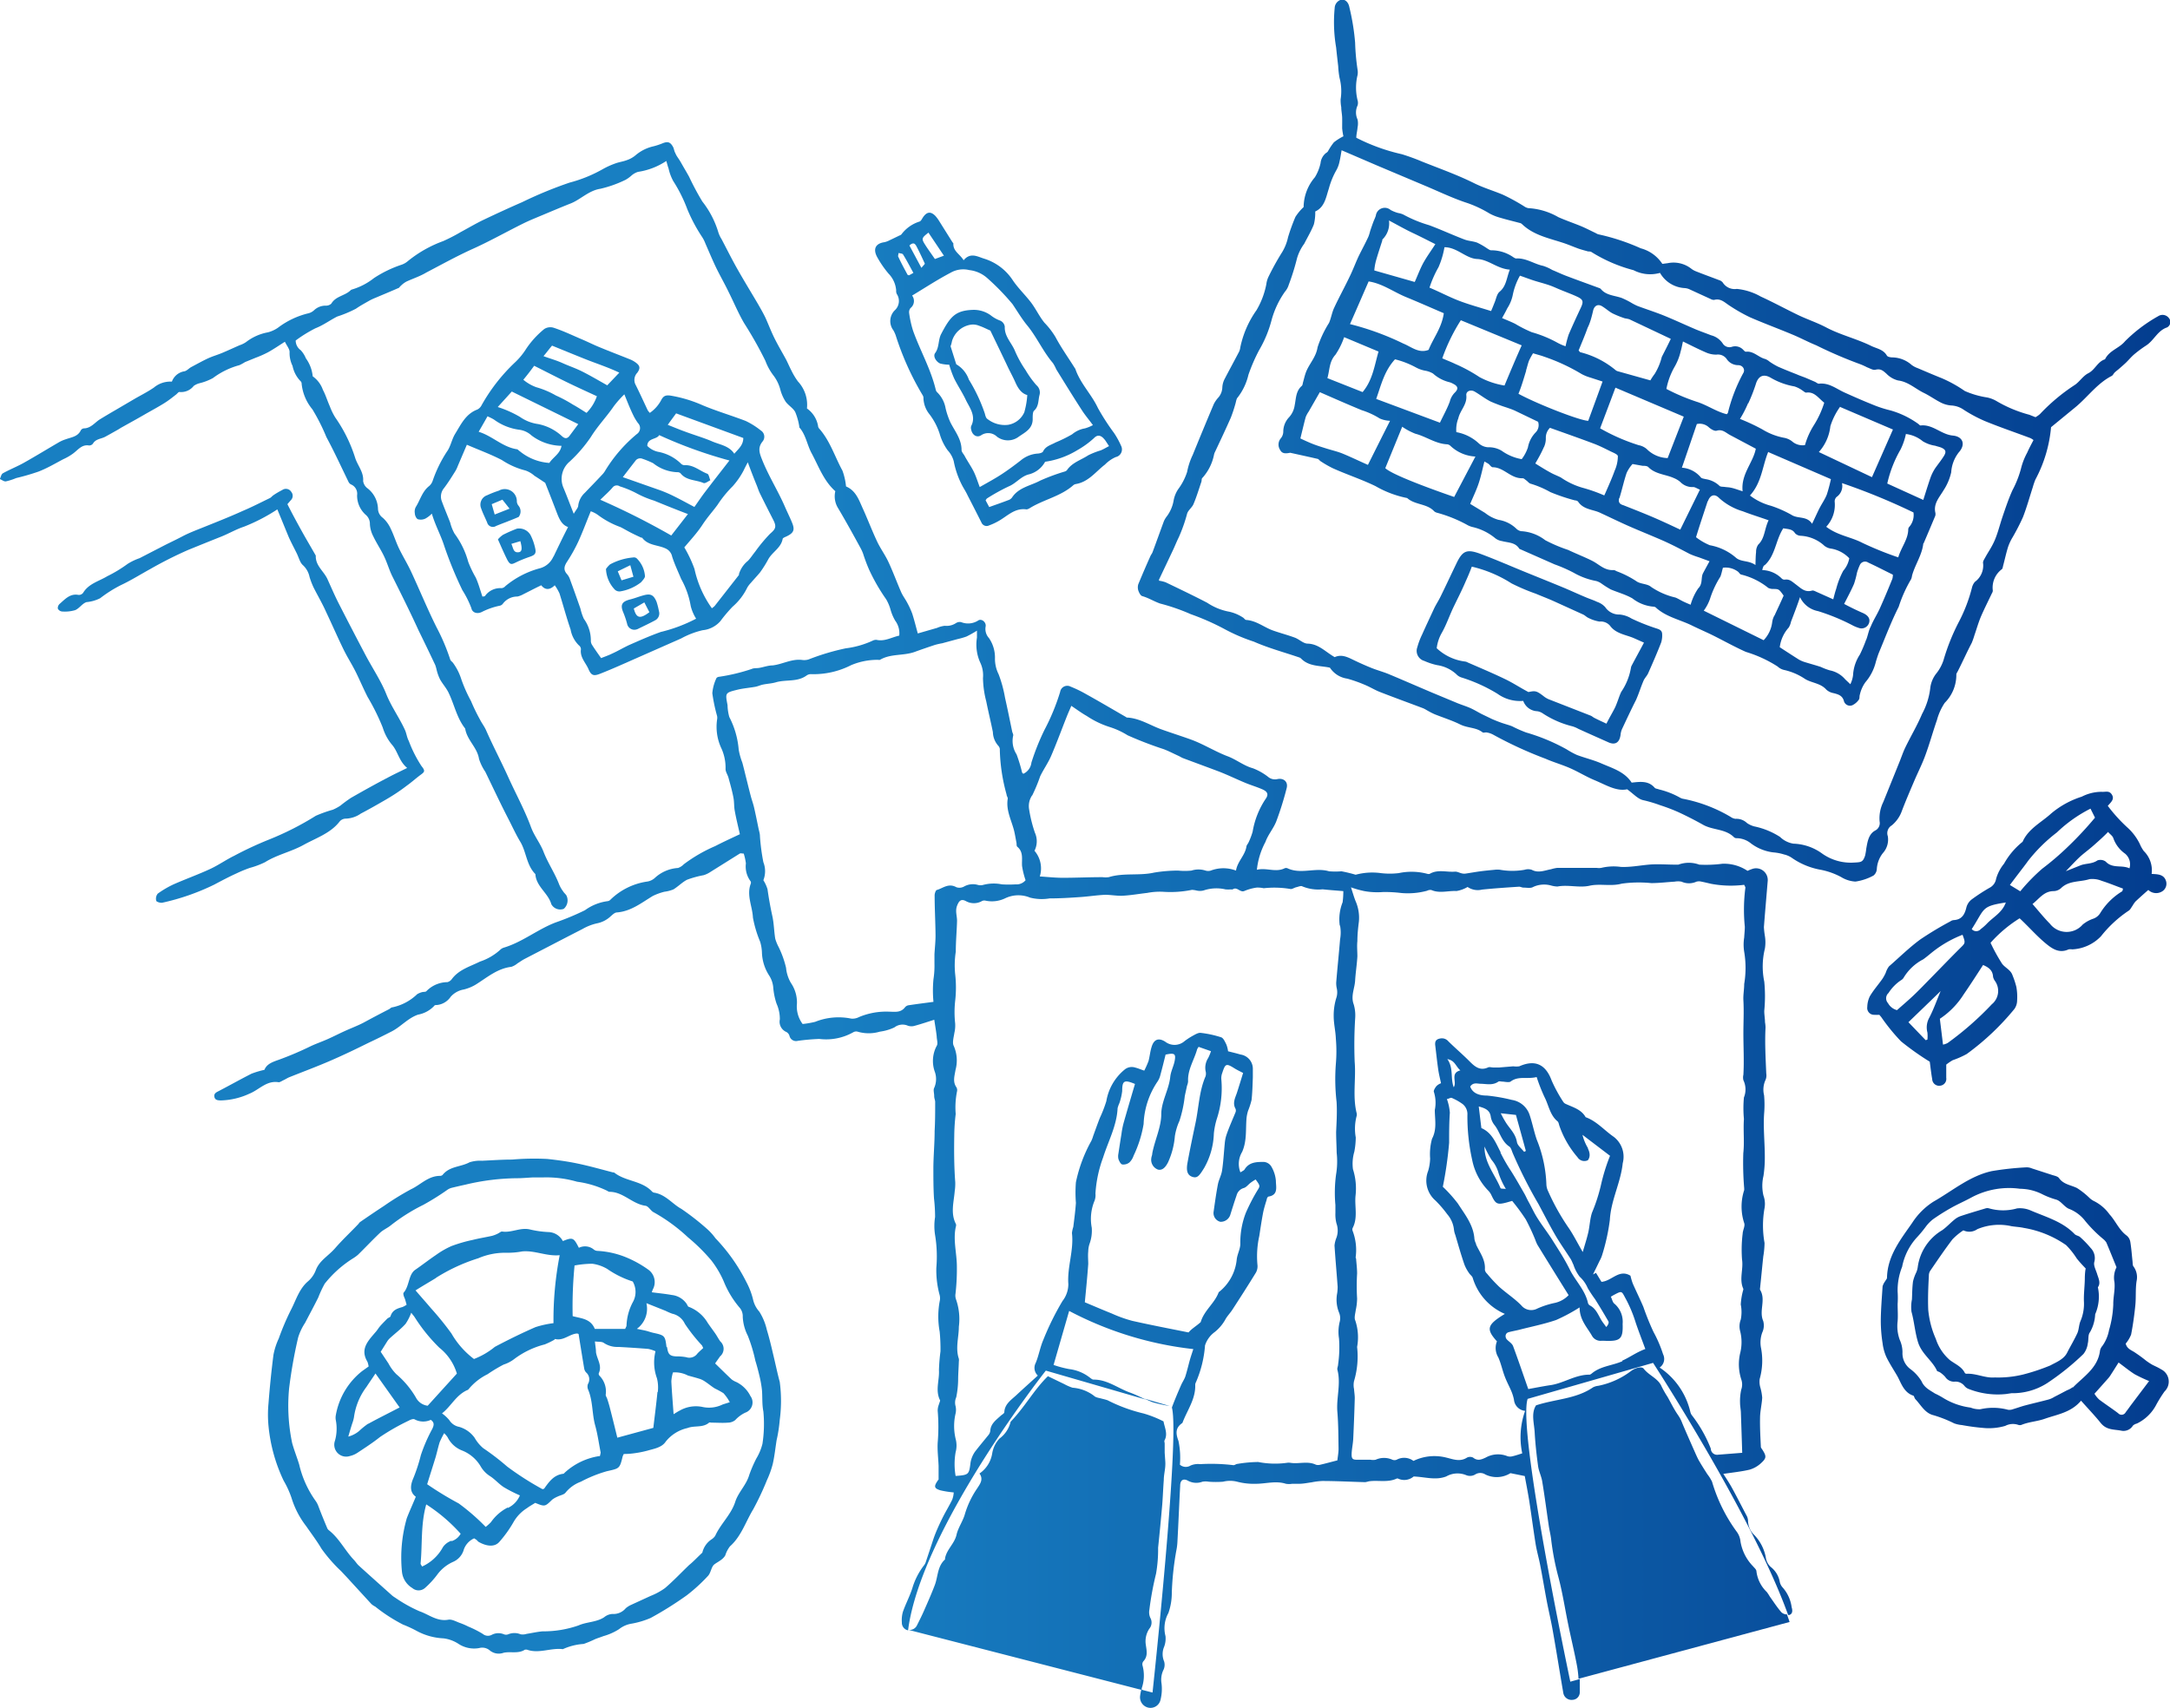
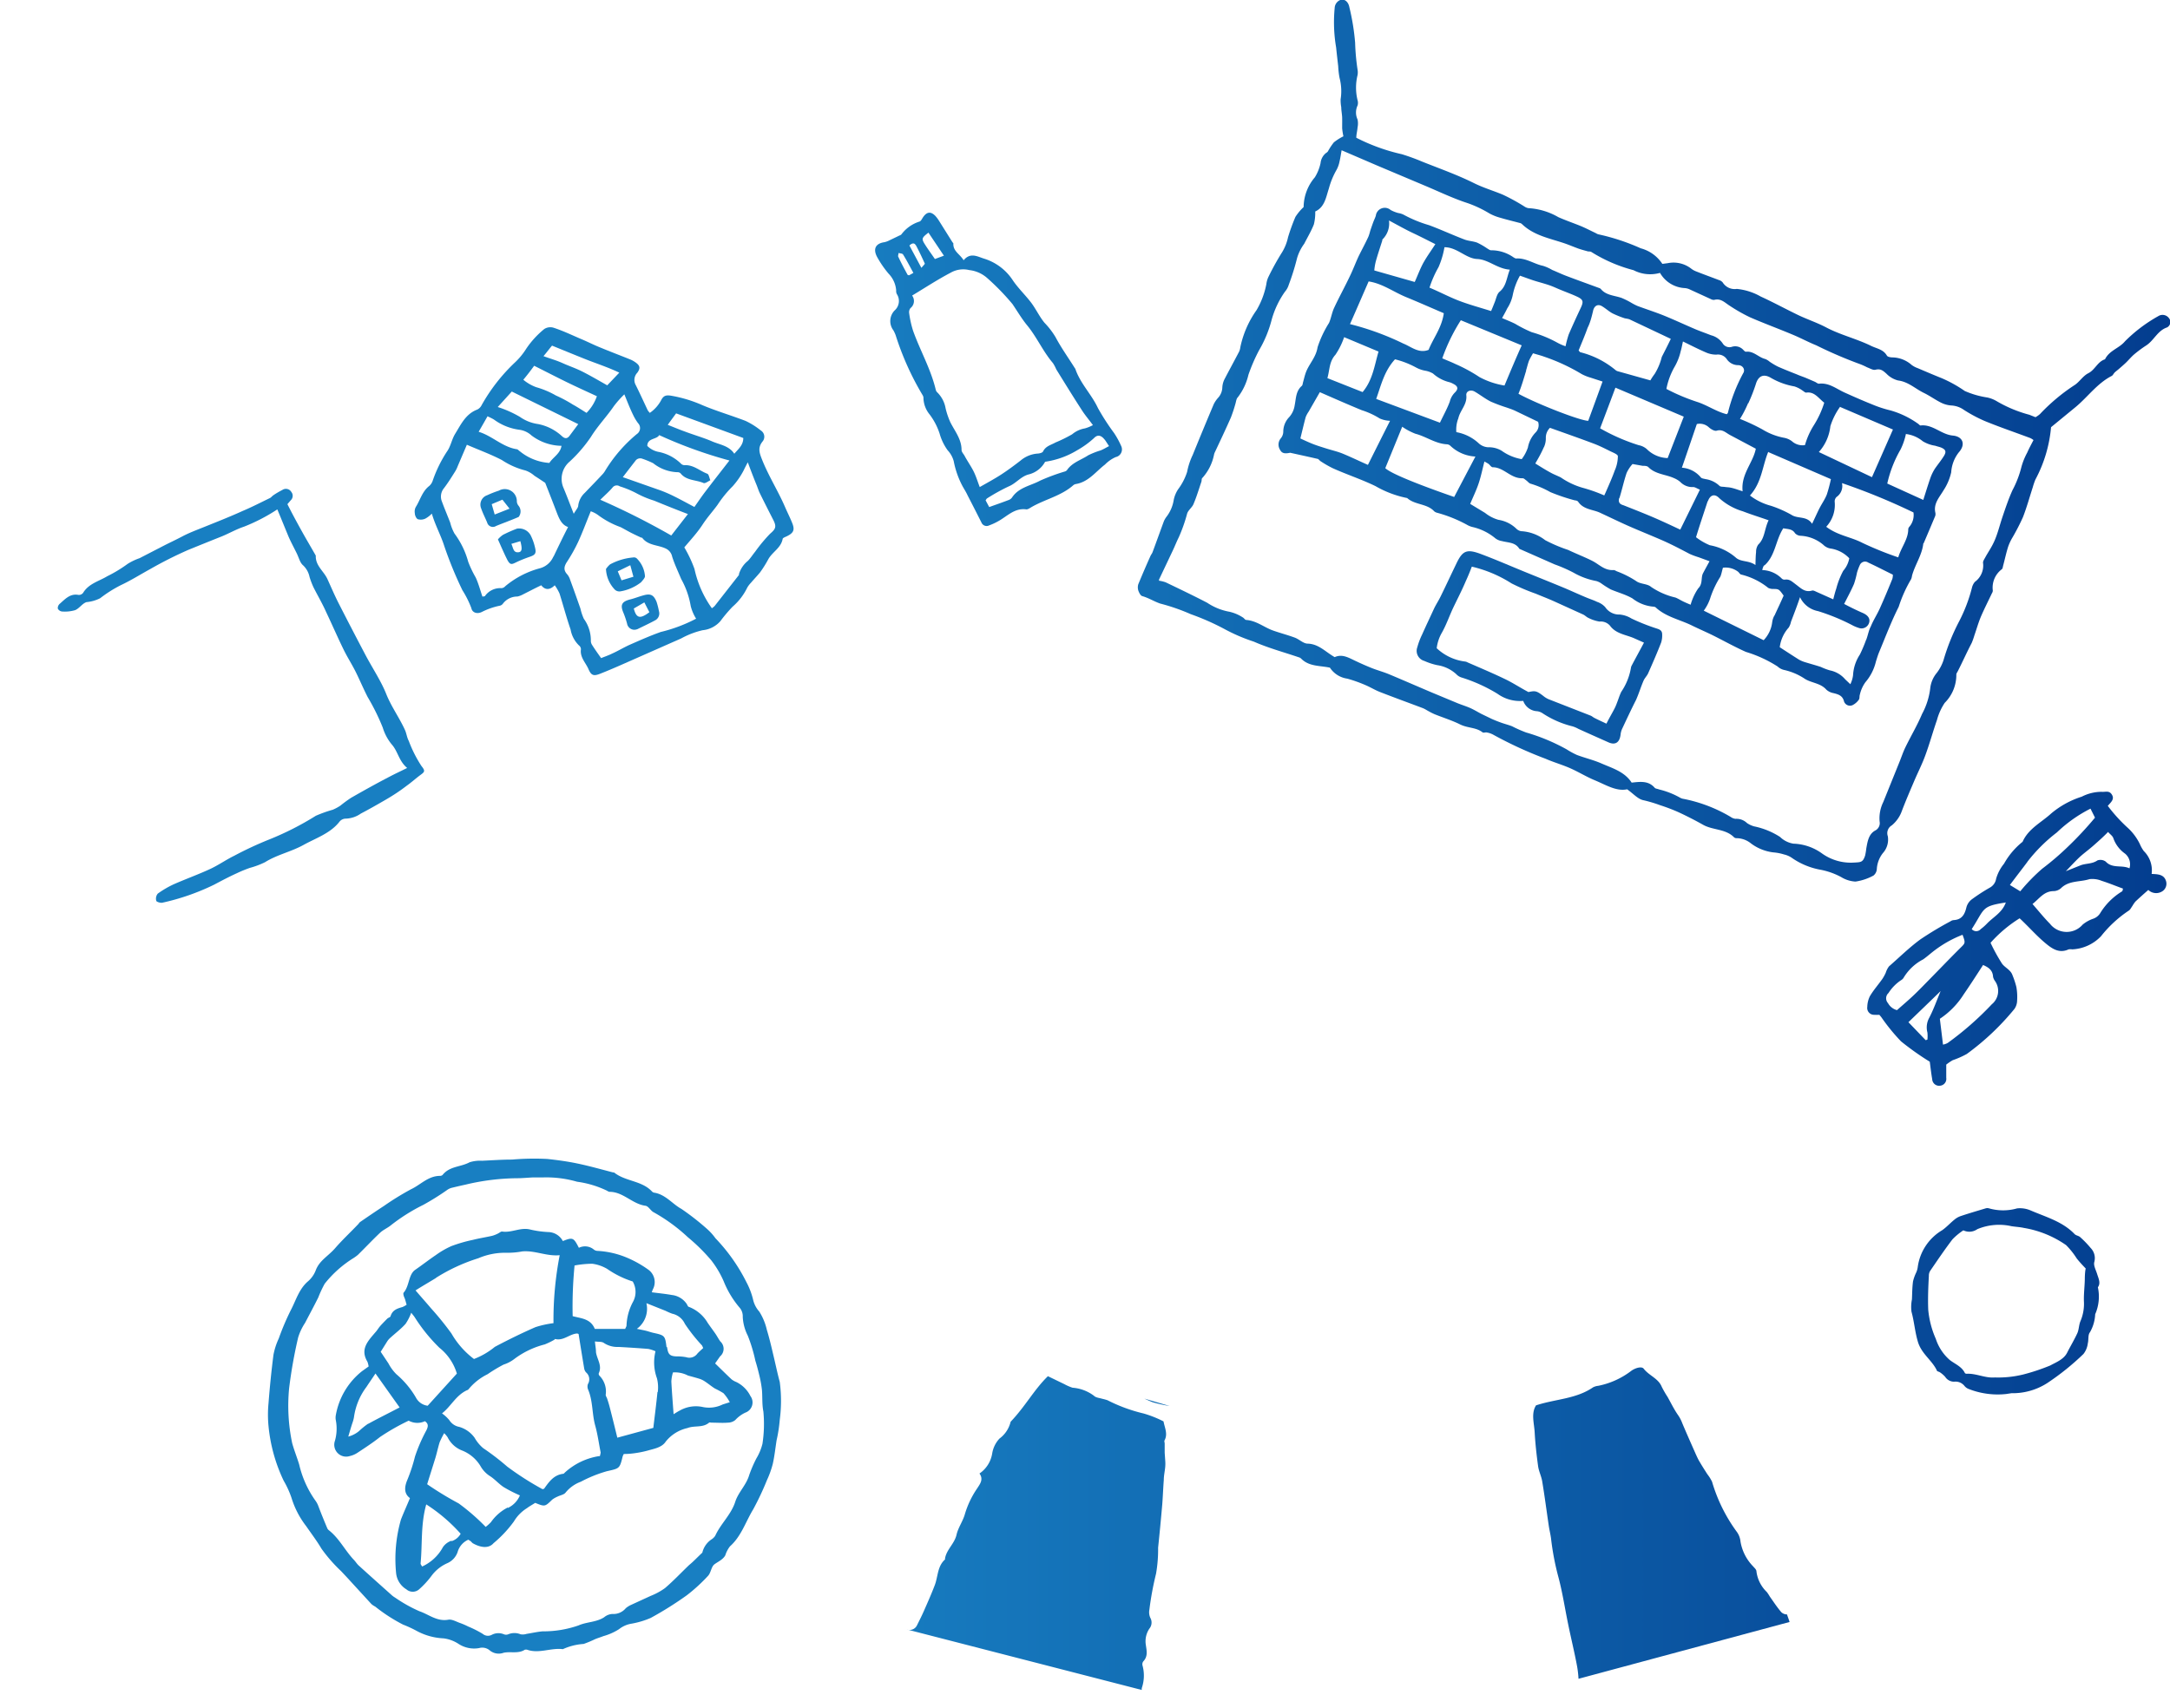
<svg xmlns="http://www.w3.org/2000/svg" xmlns:xlink="http://www.w3.org/1999/xlink" viewBox="0 0 241 189.72">
  <defs>
    <style>.cls-1{fill:url(#名称未設定グラデーション_54);}.cls-2{fill:url(#名称未設定グラデーション_54-2);}.cls-3{fill:url(#名称未設定グラデーション_54-3);}.cls-4{fill:url(#名称未設定グラデーション_54-4);}.cls-5{fill:url(#名称未設定グラデーション_54-5);}.cls-6{fill:url(#名称未設定グラデーション_54-6);}.cls-7{fill:url(#名称未設定グラデーション_54-7);}.cls-8{fill:url(#名称未設定グラデーション_54-8);}.cls-9{fill:url(#名称未設定グラデーション_54-9);}.cls-10{fill:url(#名称未設定グラデーション_54-10);}.cls-11{fill:url(#名称未設定グラデーション_54-11);}.cls-12{fill:url(#名称未設定グラデーション_54-12);}.cls-13{fill:url(#名称未設定グラデーション_54-13);}.cls-14{fill:url(#名称未設定グラデーション_54-14);}.cls-15{fill:url(#名称未設定グラデーション_54-15);}.cls-16{fill:url(#名称未設定グラデーション_54-16);}.cls-17{fill:url(#名称未設定グラデーション_54-17);}.cls-18{fill:url(#名称未設定グラデーション_54-18);}.cls-19{fill:url(#名称未設定グラデーション_54-19);}.cls-20{fill:url(#名称未設定グラデーション_54-20);}</style>
    <linearGradient id="名称未設定グラデーション_54" x1="4.89" y1="170.28" x2="263.31" y2="170.28" gradientUnits="userSpaceOnUse">
      <stop offset="0.33" stop-color="#187fc2" />
      <stop offset="1" stop-color="#003387" />
    </linearGradient>
    <linearGradient id="名称未設定グラデーション_54-2" x1="4.89" y1="169.2" x2="263.31" y2="169.2" xlink:href="#名称未設定グラデーション_54" />
    <linearGradient id="名称未設定グラデーション_54-3" x1="4.89" y1="104.28" x2="263.31" y2="104.28" xlink:href="#名称未設定グラデーション_54" />
    <linearGradient id="名称未設定グラデーション_54-4" x1="4.89" y1="102.77" x2="263.31" y2="102.77" xlink:href="#名称未設定グラデーション_54" />
    <linearGradient id="名称未設定グラデーション_54-5" x1="4.89" y1="48.96" x2="263.31" y2="48.96" xlink:href="#名称未設定グラデーション_54" />
    <linearGradient id="名称未設定グラデーション_54-6" x1="4.89" y1="55.69" x2="263.31" y2="55.69" xlink:href="#名称未設定グラデーション_54" />
    <linearGradient id="名称未設定グラデーション_54-7" x1="4.89" y1="156.18" x2="263.31" y2="156.18" xlink:href="#名称未設定グラデーション_54" />
    <linearGradient id="名称未設定グラデーション_54-8" x1="4.89" y1="144.33" x2="263.31" y2="144.33" xlink:href="#名称未設定グラデーション_54" />
    <linearGradient id="名称未設定グラデーション_54-9" x1="4.89" y1="41.01" x2="263.31" y2="41.01" xlink:href="#名称未設定グラデーション_54" />
    <linearGradient id="名称未設定グラデーション_54-10" x1="4.89" y1="77.31" x2="263.31" y2="77.31" xlink:href="#名称未設定グラデーション_54" />
    <linearGradient id="名称未設定グラデーション_54-11" x1="4.89" y1="155.76" x2="263.31" y2="155.76" xlink:href="#名称未設定グラデーション_54" />
    <linearGradient id="名称未設定グラデーション_54-12" x1="4.89" y1="50.64" x2="263.31" y2="50.64" xlink:href="#名称未設定グラデーション_54" />
    <linearGradient id="名称未設定グラデーション_54-13" x1="4.89" y1="71.89" x2="263.31" y2="71.89" xlink:href="#名称未設定グラデーション_54" />
    <linearGradient id="名称未設定グラデーション_54-14" x1="4.89" y1="56.44" x2="263.31" y2="56.44" xlink:href="#名称未設定グラデーション_54" />
    <linearGradient id="名称未設定グラデーション_54-15" x1="4.89" y1="60.64" x2="263.31" y2="60.64" xlink:href="#名称未設定グラデーション_54" />
    <linearGradient id="名称未設定グラデーション_54-16" x1="4.89" y1="63.73" x2="263.31" y2="63.73" xlink:href="#名称未設定グラデーション_54" />
    <linearGradient id="名称未設定グラデーション_54-17" x1="4.89" y1="67.99" x2="263.31" y2="67.99" xlink:href="#名称未設定グラデーション_54" />
    <linearGradient id="名称未設定グラデーション_54-18" x1="4.89" y1="156.63" x2="263.31" y2="156.63" xlink:href="#名称未設定グラデーション_54" />
    <linearGradient id="名称未設定グラデーション_54-19" x1="4.89" y1="144.57" x2="263.31" y2="144.57" xlink:href="#名称未設定グラデーション_54" />
    <linearGradient id="名称未設定グラデーション_54-20" x1="4.89" y1="41.67" x2="263.31" y2="41.67" xlink:href="#名称未設定グラデーション_54" />
  </defs>
  <g id="レイヤー_2" data-name="レイヤー 2">
    <g id="具">
      <path class="cls-1" d="M126.89,185a.53.53,0,0,1,.09-.47c.52-.55.37-1.17.28-1.8a2.51,2.51,0,0,1,.39-1.83,1.07,1.07,0,0,0,.1-1.21,1.51,1.51,0,0,1-.1-.89,33.87,33.87,0,0,1,.74-4,15.72,15.72,0,0,0,.23-2.89c.17-1.61.32-3.21.46-4.81.07-.9.1-1.8.17-2.7,0-.49.12-1,.16-1.47a4.17,4.17,0,0,0,0-.7l-.06-.88,0-1c0-.13-.08-.29,0-.39.36-.71,0-1.37-.13-2.08A12.36,12.36,0,0,0,127,157a17.76,17.76,0,0,1-4-1.47,5.5,5.5,0,0,0-.58-.16c-.32-.1-.72-.12-.93-.34a4.51,4.51,0,0,0-2.37-.89,5.34,5.34,0,0,1-.92-.4l-1.82-.88c-1.55,1.51-2.49,3.33-4.14,5.06a3.25,3.25,0,0,1-1.24,1.87,3.17,3.17,0,0,0-.81,1.67,3.33,3.33,0,0,1-1.41,2.21c.47.65.07,1.15-.26,1.66a10.12,10.12,0,0,0-1.36,2.85c-.22.79-.75,1.5-.93,2.3-.23,1-1.12,1.64-1.28,2.65a.16.16,0,0,1,0,.09c-.85.76-.77,1.89-1.13,2.84s-.79,1.92-1.21,2.87c-.24.55-.51,1.08-.78,1.62a.9.9,0,0,1-1.12.44l26.09,6.72c0-.06,0-.12,0-.19A4.26,4.26,0,0,0,126.89,185Z" />
      <path class="cls-2" d="M197.84,179.08c-.47-.54-.87-1.16-1.29-1.75a4.32,4.32,0,0,0-.33-.5,3.82,3.82,0,0,1-1.15-2.29c0-.21-.23-.39-.38-.57a5.14,5.14,0,0,1-1.39-2.74,2.18,2.18,0,0,0-.43-1.11,17.9,17.9,0,0,1-2.73-5.54,4.58,4.58,0,0,0-.52-.83c-.32-.5-.64-1-.94-1.52-.13-.23-.24-.48-.35-.72-.5-1.13-1-2.25-1.49-3.41a4,4,0,0,0-.49-.94c-.43-.62-.77-1.32-1.15-2a10.63,10.63,0,0,1-.65-1.13c-.38-.93-1.39-1.22-2-2-.22-.29-.9-.1-1.36.22a8.9,8.9,0,0,1-3.7,1.68,1.57,1.57,0,0,0-.57.17c-1.89,1.3-4.18,1.29-6.33,2-.57.91-.2,2-.15,3,.07,1.25.21,2.5.38,3.75.08.58.37,1.13.46,1.71.27,1.62.48,3.25.72,4.87.07.49.2,1,.26,1.47a29.31,29.31,0,0,0,.78,4.14c.48,1.76.75,3.58,1.12,5.37.32,1.57.71,3.14,1,4.72a11.94,11.94,0,0,1,.15,1.34l23.44-6.31c-.09-.28-.19-.56-.29-.84A.91.91,0,0,1,197.84,179.08Z" />
      <path class="cls-3" d="M211.13,115.67a30.86,30.86,0,0,0,3.19,2.26c.09.68.16,1.31.27,1.94a.77.77,0,0,0,.91.72.76.76,0,0,0,.65-.87c0-.5,0-1,0-1.47a5.78,5.78,0,0,1,.72-.49,9.57,9.57,0,0,0,1.56-.69,28.38,28.38,0,0,0,5.29-5,1.66,1.66,0,0,0,.3-.93,6.27,6.27,0,0,0-.08-1.5,9.11,9.11,0,0,0-.43-1.31c-.2-.61-.84-.84-1.17-1.3a20.15,20.15,0,0,1-1.27-2.31A14.77,14.77,0,0,1,224.3,102c1,.93,1.82,1.88,2.79,2.7.73.61,1.55,1.26,2.65.75a1.29,1.29,0,0,1,.4,0,4.72,4.72,0,0,0,3.19-1.45,13.37,13.37,0,0,1,3.07-2.84c.18-.1.29-.35.43-.54a3.38,3.38,0,0,1,.33-.48c.46-.43.93-.85,1.43-1.29a1.26,1.26,0,0,0,1.6.12,1,1,0,0,0,.38-1.07c-.23-.83-1-.79-1.61-.83a3,3,0,0,0-.87-2.54,3.94,3.94,0,0,1-.44-.78,6,6,0,0,0-1.44-1.89,17.58,17.58,0,0,1-2.12-2.35c.38-.43.76-.74.46-1.24s-.71-.28-1.15-.32a4.83,4.83,0,0,0-2.2.54,9.9,9.9,0,0,0-3.4,1.87c-1.09,1-2.53,1.68-3.17,3.14a8.28,8.28,0,0,0-2.06,2.43,4.72,4.72,0,0,0-.88,1.67,1.37,1.37,0,0,1-.71,1,20.41,20.41,0,0,0-2,1.3,1.65,1.65,0,0,0-.59.88c-.19.8-.51,1.37-1.41,1.42a.73.73,0,0,0-.37.14,37.33,37.33,0,0,0-3.33,2c-1.23.9-2.34,2-3.49,3a2.37,2.37,0,0,0-.36.71,4.64,4.64,0,0,1-.38.69c-.46.65-1,1.26-1.39,1.93a2.84,2.84,0,0,0-.28,1.17.76.76,0,0,0,.76.88,5.61,5.61,0,0,0,.58,0l.21.25A21.55,21.55,0,0,0,211.13,115.67Zm3.13-2.62a2.2,2.2,0,0,0-.2,1.64,4.06,4.06,0,0,1,0,.78l-.19.07-1.92-2c1.16-1.12,2.35-2.26,3.58-3.46C215.09,111.13,214.74,112.13,214.26,113.05ZM235.69,99a7.24,7.24,0,0,0-2.45,2.44,1.48,1.48,0,0,1-.75.6,3.75,3.75,0,0,0-1.19.66,2.35,2.35,0,0,1-3.63-.09c-.65-.66-1.24-1.39-1.94-2.2.75-.58,1.26-1.42,2.34-1.43a1.27,1.27,0,0,0,.83-.33c.89-.87,2.1-.66,3.16-1a2.75,2.75,0,0,1,1.36.19c.79.25,1.56.57,2.36.86C235.75,98.79,235.75,98.93,235.69,99Zm-1.55-6.57c.21.24.5.43.57.68A3.5,3.5,0,0,0,236,94.81a1.54,1.54,0,0,1,.5,1.64c-.87-.41-1.88.06-2.64-.75a1,1,0,0,0-.92-.13c-.6.42-1.3.31-1.91.56l-1.6.64c.55-.57,1-1.06,1.46-1.5s1.08-.88,1.61-1.35S233.55,93,234.14,92.39Zm-9,3.32a17.72,17.72,0,0,1,3.3-3.29,15.45,15.45,0,0,1,3.73-2.64l.5,1a38.35,38.35,0,0,1-3,3.22,30.72,30.72,0,0,1-2.86,2.45A20.73,20.73,0,0,0,224.37,99l-1.15-.7C223.89,97.39,224.55,96.56,225.18,95.71Zm-2.39,4.53c-.4,1.1-1.39,1.58-2.09,2.32a5.51,5.51,0,0,1-.68.6.66.66,0,0,1-1,0C220.46,100.91,220,100.66,222.79,100.24Zm-2.52,6.9c.52.23,1.08.52,1.12,1.32a1.27,1.27,0,0,0,.21.46,1.91,1.91,0,0,1-.35,2.59,34.39,34.39,0,0,1-4.89,4.29,1.66,1.66,0,0,1-.53.19c-.12-1-.23-1.88-.35-2.87a9,9,0,0,0,2.64-2.7C218.84,109.36,219.53,108.28,220.27,107.14Zm-10.5,3.13a4.78,4.78,0,0,1,1.44-1.46.75.75,0,0,0,.27-.29,5.47,5.47,0,0,1,2.15-2c.44-.31.83-.67,1.27-1a12.75,12.75,0,0,1,3.1-1.73c.34.91.31.92-.22,1.44-1.14,1.13-2.24,2.28-3.37,3.43-.59.6-1.18,1.22-1.8,1.81s-1.18,1.06-1.89,1.69a1.6,1.6,0,0,1-1-.78A.79.79,0,0,1,209.77,110.27Z" />
-       <path class="cls-4" d="M198,176.35a1.33,1.33,0,0,1-.35-.71,2.74,2.74,0,0,0-1-1.6,1.69,1.69,0,0,1-.52-.93,4.88,4.88,0,0,0-1.27-2.58,2.24,2.24,0,0,1-.72-1.52,1.43,1.43,0,0,0-.12-.58c-.53-1-1.07-2.07-1.63-3.1-.3-.55-.64-1.07-1-1.62,1-.15,2-.25,2.93-.47a3.19,3.19,0,0,0,1.28-.74c.6-.55.58-.76.14-1.46-.07-.11-.18-.23-.18-.34-.05-1.06-.11-2.12-.09-3.18,0-.76.2-1.52.24-2.28a5.87,5.87,0,0,0-.19-1.07,2.31,2.31,0,0,1-.09-1,7.48,7.48,0,0,0,.16-3.39,3.19,3.19,0,0,1,.13-1.78,1.85,1.85,0,0,0,.1-1.28c-.49-1.12.32-2.34-.33-3.43-.06-.09,0-.26,0-.39.12-1.11.22-2.23.34-3.34a9.62,9.62,0,0,0,.14-1.5,10.94,10.94,0,0,1,0-3.87,2.68,2.68,0,0,0-.12-1.39,4.72,4.72,0,0,1,0-2.18,13.19,13.19,0,0,0,.15-2.09c0-1.6-.18-3.2-.08-4.79a12,12,0,0,0,0-2.08,2.58,2.58,0,0,1,.17-1.73,1.31,1.31,0,0,0,.07-.69c-.07-1.7-.17-3.4-.08-5.11a4.2,4.2,0,0,0-.06-.6c0-.42-.09-.85-.08-1.27a16.51,16.51,0,0,0,0-3.22,8.32,8.32,0,0,1,.07-3.68,4.35,4.35,0,0,0,0-1.39,8.33,8.33,0,0,1-.11-1c.13-1.7.28-3.39.42-5.09a1.3,1.3,0,0,0-1.63-1.39,4.84,4.84,0,0,0-.61.24,4.68,4.68,0,0,0-2.79-.79,14.05,14.05,0,0,1-2.57.1,3.36,3.36,0,0,0-2.32,0c-.08,0-.2,0-.3,0-1,0-2-.09-3,0s-2.07.3-3.1.25a5.86,5.86,0,0,0-2.17.11,1.68,1.68,0,0,1-.5,0l-4.39,0a4.14,4.14,0,0,0-.68.15c-.71.13-1.41.46-2.15.06a1.31,1.31,0,0,0-.79,0,7.77,7.77,0,0,1-2.72,0,2.41,2.41,0,0,0-.6,0c-.53.05-1.06.1-1.59.17s-1.08.17-1.62.25-.82-.24-1.22-.21c-.92.07-1.89-.28-2.78.24a.43.43,0,0,1-.27,0,6.8,6.8,0,0,0-3.17-.08,8.45,8.45,0,0,1-2,0,7.06,7.06,0,0,0-2.79.18,15.87,15.87,0,0,0-1.57-.38,9,9,0,0,1-1.38,0c-1.52-.46-3.13.37-4.63-.34a.39.39,0,0,0-.3,0c-1,.5-2-.09-3.09.17a8.34,8.34,0,0,1,.95-3.09c.28-.8.89-1.49,1.2-2.28a34.63,34.63,0,0,0,1.16-3.71c.17-.68-.31-1.12-1-1a1.18,1.18,0,0,1-1-.19,6.56,6.56,0,0,0-1.74-1c-1.05-.29-1.88-1-2.88-1.36-1.37-.53-2.63-1.33-4-1.83-1.08-.39-2.19-.74-3.28-1.13-1.28-.46-2.45-1.26-3.87-1.32,0,0-.11-.08-.17-.11-1.44-.83-2.88-1.68-4.34-2.49a13.48,13.48,0,0,0-1.71-.83.8.8,0,0,0-1.17.58,24.11,24.11,0,0,1-1.75,4.24,26.11,26.11,0,0,0-1.44,3.61,1.57,1.57,0,0,1-.9,1.25c-.06-.06-.12-.1-.14-.16a17.42,17.42,0,0,0-.61-2,2.75,2.75,0,0,1-.38-2.07c.05-.13-.08-.32-.11-.48-.26-1.25-.51-2.49-.79-3.73a14.15,14.15,0,0,0-.71-2.61,3.86,3.86,0,0,1-.41-1.74,3.83,3.83,0,0,0-.66-2.28,1.5,1.5,0,0,1-.38-1.27c.11-.49-.45-.94-.82-.69a2.07,2.07,0,0,1-1.9.18.77.77,0,0,0-.57.11,1.89,1.89,0,0,1-1.24.3,2.9,2.9,0,0,0-.85.23l-2.15.62c-.22-.79-.39-1.49-.61-2.18a9.06,9.06,0,0,0-.54-1.19c-.21-.41-.5-.78-.69-1.2-.49-1.12-.91-2.28-1.43-3.39-.37-.79-.9-1.5-1.26-2.28-.54-1.15-1-2.35-1.51-3.49-.47-1-.78-2.11-1.93-2.6a7.07,7.07,0,0,0-.4-1.76c-.86-1.57-1.38-3.33-2.61-4.7a.53.53,0,0,1-.1-.28,3,3,0,0,0-1.23-1.92,3.81,3.81,0,0,0-1-3,7.63,7.63,0,0,1-.72-1.2c-.21-.4-.39-.83-.6-1.24-.43-.79-.89-1.56-1.29-2.37s-.66-1.52-1-2.27c-.25-.52-.53-1-.82-1.51-.77-1.31-1.57-2.61-2.32-3.94-.61-1.08-1.16-2.19-1.74-3.29a3.3,3.3,0,0,1-.34-.71A10.32,10.32,0,0,0,78,22.38a29.7,29.7,0,0,1-1.46-2.73c-.28-.52-.58-1-.88-1.54S75.16,17.4,75,17c-.12-.2-.14-.45-.24-.66-.32-.59-.61-.66-1.23-.4a7.53,7.53,0,0,1-.95.31,4.61,4.61,0,0,0-2,1,3,3,0,0,1-1,.55c-.4.15-.83.2-1.23.35a8.81,8.81,0,0,0-1.43.65,15.28,15.28,0,0,1-3.65,1.48A45.41,45.41,0,0,0,58,22.45c-1.47.64-2.92,1.31-4.37,2-.84.41-1.65.89-2.47,1.33a19.09,19.09,0,0,1-1.94,1A13.54,13.54,0,0,0,45.3,29a2.15,2.15,0,0,1-.69.4,13.09,13.09,0,0,0-3.08,1.49,7.25,7.25,0,0,1-2.45,1.27.36.36,0,0,0-.17.11c-.63.59-1.63.63-2.11,1.45a.85.85,0,0,1-.63.23,1.85,1.85,0,0,0-1.28.5,1.45,1.45,0,0,1-.6.34,9.11,9.11,0,0,0-3.43,1.62,3.6,3.6,0,0,1-1.09.5A5.63,5.63,0,0,0,27.32,38a2.83,2.83,0,0,1-.72.35c-.61.27-1.22.55-1.83.81s-1.07.38-1.59.61-1.3.66-1.94,1c-.26.14-.48.41-.75.47a1.77,1.77,0,0,0-1.4,1.15,2.85,2.85,0,0,0-2,.66c-.63.43-1.32.79-2,1.17l-2.32,1.36c-.57.33-1.14.67-1.68,1s-1,1-1.78,1a.46.46,0,0,0-.33.21c-.34.71-1,.76-1.67,1a3.92,3.92,0,0,0-.81.36c-1.29.75-2.56,1.53-3.86,2.26-.75.42-1.57.74-2.32,1.16-.18.1-.23.42-.34.64.23.09.47.29.67.26a6.7,6.7,0,0,0,1.15-.37,25.28,25.28,0,0,0,2.48-.72c1-.39,1.85-.9,2.76-1.38a5.87,5.87,0,0,0,1.11-.65c.53-.4.95-1,1.73-.87a.53.53,0,0,0,.44-.2c.31-.54.91-.52,1.37-.77s.92-.51,1.38-.77c.15-.08.28-.18.43-.26.84-.47,1.68-.93,2.51-1.41s1.46-.81,2.17-1.25c.48-.29.92-.64,1.38-1,.12-.09.26-.29.36-.28a1.79,1.79,0,0,0,1.6-.68,2,2,0,0,1,.63-.29A6.27,6.27,0,0,0,23.64,42a8.62,8.62,0,0,1,2.95-1.44,5.36,5.36,0,0,0,.62-.34l1.2-.49a11.2,11.2,0,0,0,1.37-.61c.6-.33,1.18-.73,1.86-1.16.23.47.55.84.52,1.18a3.23,3.23,0,0,0,.33,1.5,3.39,3.39,0,0,0,.91,1.72.36.36,0,0,1,.1.27,5.26,5.26,0,0,0,1.19,2.83,21.83,21.83,0,0,1,1.56,3.09c.88,1.63,1.65,3.32,2.47,5a.59.59,0,0,0,.29.27A1.12,1.12,0,0,1,39.66,55a2.86,2.86,0,0,0,1,2.22,1.3,1.3,0,0,1,.42,1,3.32,3.32,0,0,0,.37,1.34c.35.74.82,1.44,1.18,2.18s.57,1.5.91,2.21c1,2,2,4,2.94,6.06.63,1.28,1.25,2.57,1.86,3.86a4.74,4.74,0,0,1,.16.57,5.33,5.33,0,0,0,.36,1c.3.55.74,1,1,1.59.61,1.29.89,2.74,1.8,3.89C51.87,82.23,53,83,53.2,84.3a5.57,5.57,0,0,0,.7,1.43c.85,1.75,1.67,3.51,2.56,5.23.44.85.83,1.72,1.33,2.55.67,1.11.67,2.58,1.67,3.58.08,1.38,1.41,2.09,1.77,3.34a1.12,1.12,0,0,0,1.38.52,1.24,1.24,0,0,0,.31-1.46c-.09-.17-.27-.3-.37-.47a3.59,3.59,0,0,1-.45-.78c-.47-1.24-1.23-2.34-1.72-3.59-.38-1-1.05-1.79-1.42-2.81-.69-1.87-1.66-3.64-2.49-5.47S54.78,82.92,54,81.15c-.18-.43-.48-.8-.69-1.22a20.48,20.48,0,0,1-1-2.06,16,16,0,0,1-1.09-2.46,6.15,6.15,0,0,0-.85-1.7c-.09-.17-.32-.29-.37-.46a22.38,22.38,0,0,0-1.51-3.56c-1-2-1.88-4.15-2.84-6.21-.41-.88-.92-1.7-1.34-2.57-.34-.71-.57-1.48-.92-2.19a3.6,3.6,0,0,0-.87-1.2,1.27,1.27,0,0,1-.54-1,3,3,0,0,0-1.15-2.27,1.21,1.21,0,0,1-.5-.82c.08-1-.62-1.72-.89-2.59a16.4,16.4,0,0,0-2.2-4.46,6.89,6.89,0,0,1-.61-1.25c-.27-.6-.46-1.25-.77-1.83a3.1,3.1,0,0,0-1.13-1.5,4.06,4.06,0,0,0-.76-2,2.94,2.94,0,0,0-.57-.9,1.32,1.32,0,0,1-.56-1.08,14.77,14.77,0,0,1,2.2-1.36c.87-.34,1.6-.89,2.41-1.3a13.3,13.3,0,0,0,2.08-.87c.43-.3.9-.56,1.36-.82a5.62,5.62,0,0,1,.78-.38c.85-.36,1.7-.71,2.54-1.08.11,0,.19-.18.3-.26a2.74,2.74,0,0,1,.62-.47c.73-.34,1.5-.58,2.2-1,1.74-.91,3.45-1.86,5.25-2.67s3.7-1.88,5.56-2.8c.69-.34,1.4-.62,2.11-.92,1.05-.44,2.09-.88,3.15-1.3s2-1.43,3.27-1.62a13,13,0,0,0,2.81-1,3.8,3.8,0,0,0,.64-.46,2,2,0,0,1,.74-.42,7.71,7.71,0,0,0,3.14-1.21c.1.34.16.59.25.83a5.32,5.32,0,0,0,.52,1.4,16.24,16.24,0,0,1,1.56,3.12A18,18,0,0,0,78,26.36a3.9,3.9,0,0,1,.35.71c.38.86.74,1.73,1.14,2.57s1,1.89,1.45,2.83c.57,1.14,1.06,2.32,1.7,3.42A43.87,43.87,0,0,1,85,40.07a6.25,6.25,0,0,0,.85,1.57,4.49,4.49,0,0,1,.83,1.7,4.7,4.7,0,0,0,.57,1.27c.31.43.83.71,1.07,1.16a7.1,7.1,0,0,1,.45,1.61.26.26,0,0,0,0,.09c.73.82.86,1.93,1.36,2.86.79,1.46,1.33,3.06,2.64,4.23a2.5,2.5,0,0,0,.33,1.92C94,58,94.77,59.4,95.57,60.87a4.63,4.63,0,0,1,.29.64,18.08,18.08,0,0,0,.67,1.78,21,21,0,0,0,1.89,3.28,4.89,4.89,0,0,1,.49,1.17,5.16,5.16,0,0,0,.51,1.2,2.33,2.33,0,0,1,.45,1.66c-.86.19-1.63.68-2.53.47a.82.82,0,0,0-.4.08,10,10,0,0,1-3,.86,25.88,25.88,0,0,0-4.12,1.23,1.63,1.63,0,0,1-.69.07c-1.18-.17-2.2.47-3.32.6-.49,0-1,.19-1.46.27-.29.06-.6,0-.88.13a21,21,0,0,1-3.58.86c-.12,0-.3.08-.33.17A4.86,4.86,0,0,0,79.11,77a18.66,18.66,0,0,0,.53,2.53,1,1,0,0,1,0,.39A5.65,5.65,0,0,0,80.06,83a5.22,5.22,0,0,1,.52,2.43c0,.3.23.62.32.94.2.73.41,1.46.55,2.2.1.48.06,1,.15,1.48.15.84.36,1.68.57,2.61-1,.47-1.87.87-2.74,1.32A16.83,16.83,0,0,0,75.94,96a1.59,1.59,0,0,1-.64.41,4.19,4.19,0,0,0-2.6,1.13,1.65,1.65,0,0,1-.9.39,7.33,7.33,0,0,0-4,2,.53.53,0,0,1-.35.17,5.47,5.47,0,0,0-2.48,1,28.58,28.58,0,0,1-3.23,1.35c-2,.75-3.71,2.19-5.79,2.81a1,1,0,0,0-.42.26,6.33,6.33,0,0,1-2.23,1.29c-1.1.55-2.33.88-3.12,1.94a.88.88,0,0,1-.49.34,3.3,3.3,0,0,0-2.33,1c-.08.1-.32.07-.48.11a2.06,2.06,0,0,0-.55.23,5.61,5.61,0,0,1-2.76,1.46c-.12,0-.23.13-.35.2-1,.51-1.92,1-2.9,1.53-.65.33-1.34.59-2,.89s-1.26.61-1.91.9-1.24.49-1.85.77A36.53,36.53,0,0,1,31,117.7c-.74.26-1.38.48-1.63,1.13a10.47,10.47,0,0,0-1.44.43c-1.22.62-2.41,1.29-3.62,1.92-.29.15-.57.27-.5.65s.4.39.71.4a8,8,0,0,0,3.18-.75c1.08-.43,1.91-1.5,3.25-1.27.16,0,.36-.15.54-.23s.41-.23.62-.32c1.52-.61,3.06-1.18,4.56-1.83s2.85-1.3,4.26-2c.88-.41,1.74-.84,2.6-1.28,1-.52,1.77-1.46,2.9-1.85a3.26,3.26,0,0,0,1.82-1c0-.06.19-.07.29-.07a2.1,2.1,0,0,0,1.51-.91,2.49,2.49,0,0,1,1.45-.81,4.85,4.85,0,0,0,1.29-.52c1.27-.78,2.41-1.81,4-2a2.09,2.09,0,0,0,.69-.39c.26-.16.51-.34.77-.48,2.15-1.11,4.29-2.23,6.44-3.33a5.78,5.78,0,0,1,1.56-.62,3.11,3.11,0,0,0,1.59-.81c.2-.17.43-.4.66-.41,1.58-.12,2.75-1.08,4-1.83a6.41,6.41,0,0,1,1.29-.47,4,4,0,0,0,1-.26c.53-.32,1-.82,1.53-1.08a11,11,0,0,1,1.83-.5,2.85,2.85,0,0,0,.64-.29l3.37-2.11c.1-.06.26,0,.44,0a6.49,6.49,0,0,1,.24,1.09,2.73,2.73,0,0,0,.53,2,.34.34,0,0,1,0,.28c-.47,1.28.19,2.49.25,3.74a13,13,0,0,0,.8,2.68,4.7,4.7,0,0,1,.2,1.18,5,5,0,0,0,.78,2.54,2.92,2.92,0,0,1,.47,1.29,7.67,7.67,0,0,0,.37,1.86,4.23,4.23,0,0,1,.37,1.75,1.24,1.24,0,0,0,.73,1.41.72.72,0,0,1,.34.43.75.75,0,0,0,.93.55,23.63,23.63,0,0,1,2.38-.21,6.13,6.13,0,0,0,3.77-.74.63.63,0,0,1,.48-.07,4.36,4.36,0,0,0,2.48,0,5.45,5.45,0,0,0,1.61-.47,1.48,1.48,0,0,1,1.5-.19,1.25,1.25,0,0,0,.79,0c.74-.2,1.46-.45,2.14-.66.09.61.2,1.22.27,1.84,0,.35.17.8,0,1.06a3.56,3.56,0,0,0-.23,2.82,2.42,2.42,0,0,1-.05,1.85c-.12.22,0,.58,0,.88s.11.46.11.68c0,1.08,0,2.15-.06,3.22,0,1.36-.13,2.73-.14,4.09,0,1.14,0,2.27.07,3.41a18,18,0,0,1,.12,2.06,6.38,6.38,0,0,0,0,2,14.69,14.69,0,0,1,.14,3.63,10.41,10.41,0,0,0,.37,3.05,1.47,1.47,0,0,1,0,.69,9.25,9.25,0,0,0,0,3.36,20,20,0,0,1,.09,2.19,20.82,20.82,0,0,0-.17,2.08c.07,1.12-.44,2.27.13,3.37,0,.1-.1.3-.14.46a1.91,1.91,0,0,0-.13.69,20.91,20.91,0,0,1,0,3.54c-.05.87.07,1.74.1,2.6,0,.46,0,.91,0,1.5a1.18,1.18,0,0,0-.15.2c-.38.58-.33.79.36,1a10.77,10.77,0,0,0,1.47.23,2.67,2.67,0,0,1-.17.81c-.35.72-.77,1.39-1.12,2.11s-.74,1.56-1,2.36-.56,1.69-.84,2.53a1.36,1.36,0,0,1-.21.34,7.8,7.8,0,0,0-1.23,2.4c-.28.92-.75,1.79-1.07,2.7a3.32,3.32,0,0,0-.12,1.18.86.86,0,0,0,.69.89c1.44-11.29,15.3-28.85,15.3-28.85l11.12,3.22c-.6-.27-1.2-.58-1.82-.8-1.34-.49-2.51-1.44-4-1.42-.16,0-.34-.18-.5-.29a4.61,4.61,0,0,0-2.21-.88,11.94,11.94,0,0,1-1.73-.46l1.73-6a38.67,38.67,0,0,0,13.79,4.24c-.14.43-.26.78-.36,1.12-.18.64-.33,1.3-.53,1.93-.12.34-.34.64-.49,1-.36.82-.71,1.65-1,2.44C131.06,159.7,128,188,128,188l-1.24-.32a4.13,4.13,0,0,0-.14.7,1.18,1.18,0,0,0,.89,1.29,1.14,1.14,0,0,0,1.38-.88A4.94,4.94,0,0,0,129,187a2.53,2.53,0,0,1,.18-1.45,1.33,1.33,0,0,0,.11-1,2.08,2.08,0,0,1,0-1.64,2.6,2.6,0,0,0,.15-1.18,3.47,3.47,0,0,1,.32-2.56,6.68,6.68,0,0,0,.38-2.25,32.18,32.18,0,0,1,.5-4.68,6.5,6.5,0,0,0,.13-1.09c.11-2,.19-4.08.3-6.11,0-.61.32-.85.83-.59a1.93,1.93,0,0,0,1.64.13,2,2,0,0,1,.7,0,10.53,10.53,0,0,0,1.59,0,3.21,3.21,0,0,1,1.57,0,7.29,7.29,0,0,0,2.09.23c1.1,0,2.2-.36,3.32,0a2.08,2.08,0,0,0,.7,0c.26,0,.52,0,.78,0,.46,0,.91-.1,1.37-.16a7.77,7.77,0,0,1,1.18-.15c1.59,0,3.19.09,4.78.13a2.74,2.74,0,0,0,.39-.09c1-.16,2.13.17,3.13-.32,0,0,.07,0,.1,0A1.61,1.61,0,0,0,157,164c1.31.05,2.41.45,3.61,0a2.53,2.53,0,0,1,2.22-.15,1.12,1.12,0,0,0,1-.07,1.05,1.05,0,0,1,1.14,0,2.87,2.87,0,0,0,2.78-.15l1.59.32c.16.87.34,1.79.49,2.71.25,1.62.46,3.24.72,4.86.13.79.36,1.56.51,2.35.26,1.34.48,2.68.73,4,.21,1.09.47,2.16.66,3.25.41,2.3.77,4.61,1.17,6.92a.92.92,0,0,0,1,.77.84.84,0,0,0,.83-.85c0-.49,0-1,0-1.46l-1.05.29s-5.91-27.88-4.74-31.41l13.93-4s11,16.88,15,28h.14c.37-.13.36-.5.25-.86A4.1,4.1,0,0,0,198,176.35Zm-83.36-88a18.14,18.14,0,0,0,.88-2.12c.37-.77.88-1.48,1.22-2.27.62-1.44,1.16-2.92,1.74-4.38.14-.36.31-.72.5-1.18.63.42,1.15.81,1.72,1.13a10,10,0,0,0,2.53,1.22,8.65,8.65,0,0,1,2,.92,40.84,40.84,0,0,0,4,1.54c.56.21,1.09.49,1.64.74.18.08.35.2.54.27,1.34.5,2.7,1,4,1.49,1,.39,1.94.85,2.93,1.26.61.25,1.26.44,1.87.71s.69.6.33,1.09a9.28,9.28,0,0,0-1.42,3.6,7.71,7.71,0,0,1-.46,1.21c-.07.15-.21.29-.23.44-.15,1-1,1.66-1.16,2.68a3.91,3.91,0,0,0-2.8,0,1,1,0,0,1-.58,0,2.56,2.56,0,0,0-1.57,0,7.33,7.33,0,0,1-1.48,0,16.53,16.53,0,0,0-2.65.22c-1.67.38-3.4,0-5.05.51a2.72,2.72,0,0,1-.7,0c-1.47,0-2.93.07-4.39.07-.84,0-1.68-.09-2.57-.15a3,3,0,0,0-.59-2.85,2.32,2.32,0,0,0,.05-2,15.21,15.21,0,0,1-.65-2.62A2.12,2.12,0,0,1,114.61,88.37ZM104.06,98.85c-.13,0-.26.39-.26.59,0,1.49.09,3,.1,4.46,0,.7-.08,1.4-.12,2.09,0,.34,0,.67,0,1a9.79,9.79,0,0,1-.11,1.78,13.23,13.23,0,0,0,0,2.51c-.88.12-1.79.23-2.7.37a.66.66,0,0,0-.44.21c-.49.65-1.11.52-1.81.51a7.79,7.79,0,0,0-3.32.6,1.53,1.53,0,0,1-.87.17,7,7,0,0,0-4,.36,10.39,10.39,0,0,1-1.39.24,3.25,3.25,0,0,1-.63-2.28,3.85,3.85,0,0,0-.67-2.28,4.05,4.05,0,0,1-.54-1.68,10.93,10.93,0,0,0-.83-2.32,4.7,4.7,0,0,1-.37-.91c-.14-.83-.14-1.68-.32-2.5-.22-1-.4-2-.54-3a4.11,4.11,0,0,0-.46-1,2.72,2.72,0,0,0,0-2,22.91,22.91,0,0,1-.38-2.88c0-.27-.08-.53-.14-.78-.17-.82-.33-1.63-.52-2.45-.1-.42-.25-.82-.36-1.24-.21-.79-.4-1.59-.6-2.38-.11-.45-.22-.9-.34-1.34a7.65,7.65,0,0,1-.4-1.43A9.49,9.49,0,0,0,81,79.65a5.21,5.21,0,0,1-.2-1.33c-.26-1.35-.27-1.37,1.06-1.7.64-.16,1.31-.21,2-.33.3-.05.58-.19.87-.25.49-.1,1-.12,1.46-.26,1.12-.32,2.36,0,3.39-.75a.82.82,0,0,1,.47-.15,9.18,9.18,0,0,0,4.48-1,7.53,7.53,0,0,1,3-.59.44.44,0,0,0,.2,0c1.18-.7,2.58-.43,3.83-.87.74-.27,1.5-.53,2.25-.78a7.68,7.68,0,0,1,.83-.19l.77-.21,1-.27a7.11,7.11,0,0,0,.93-.27,12.71,12.71,0,0,0,1.16-.65c0,.36,0,.57,0,.77a4.84,4.84,0,0,0,.4,2.85,3.29,3.29,0,0,1,.27,1.64,10.84,10.84,0,0,0,.36,2.58c.23,1.15.51,2.28.74,3.43a2.38,2.38,0,0,0,.63,1.55.61.61,0,0,1,.14.45,20.15,20.15,0,0,0,.75,4.93c0,.16.15.33.13.47-.23,1.36.5,2.53.76,3.79.08.39.15.78.22,1.17,0,.13,0,.32.09.38.7.59.47,1.38.52,2.13a9.09,9.09,0,0,0,.39,1.58,1.3,1.3,0,0,1-1.11.46,12.8,12.8,0,0,1-1.52,0,4.57,4.57,0,0,0-2.08.06,1.08,1.08,0,0,1-.59,0,2,2,0,0,0-1.55.19,1.05,1.05,0,0,1-.83.07C105.34,98.06,104.74,98.65,104.06,98.85ZM132,148c-2.09-.42-4.18-.82-6.26-1.29a14.52,14.52,0,0,1-2.26-.81c-1-.4-2-.83-3-1.25.14-1.45.28-2.85.38-4.25,0-.46-.05-.93,0-1.4a2.78,2.78,0,0,1,.15-.86,4.23,4.23,0,0,0,.24-1.77,5.24,5.24,0,0,1,.31-3,1.75,1.75,0,0,0,.1-.8,14,14,0,0,1,.85-4c.57-1.81,1.52-3.53,1.61-5.48a3.14,3.14,0,0,1,.2-.56,6.49,6.49,0,0,0,.31-1.34c0-1.16.22-1.29,1.42-.79-.42,1.42-.84,2.85-1.25,4.29a9.06,9.06,0,0,0-.25,1.26c-.12.73-.23,1.46-.34,2.19a1.48,1.48,0,0,0,0,.59c.08.23.24.56.42.61a1.07,1.07,0,0,0,.8-.22,1.85,1.85,0,0,0,.47-.76,13.05,13.05,0,0,0,1.11-3.51,9,9,0,0,1,1.54-4.71,2.17,2.17,0,0,0,.32-.73c.21-.77.4-1.54.58-2.27,1-.21,1.17-.11,1,.74-.12.58-.42,1.14-.48,1.72-.15,1.45-1,2.75-1,4.17s-.73,2.89-1,4.35c0,.17-.08.33-.1.49a1.16,1.16,0,0,0,.73,1.3c.44.11.8-.17,1.12-.8a8.64,8.64,0,0,0,.76-2.91,6.63,6.63,0,0,1,.51-1.7,13.77,13.77,0,0,0,.59-2.74c.08-.39.17-.77.25-1.16a1.69,1.69,0,0,0,.12-.48c-.07-1.3.67-2.37,1-3.56a1.4,1.4,0,0,1,.17-.28l1.37.48a5,5,0,0,1-.31.76,2,2,0,0,0-.29,1.44,1.07,1.07,0,0,1,0,.59c-.72,1.66-.75,3.47-1.12,5.2-.31,1.47-.62,2.94-.89,4.42-.16.89,0,1.37.55,1.55s.77-.13,1.31-1a8.24,8.24,0,0,0,1.07-3.81,8.39,8.39,0,0,1,.31-1.57,10.94,10.94,0,0,0,.52-4.47,1.61,1.61,0,0,1,.1-.68c.35-1.08.44-1.1,1.4-.5.28.17.58.31.92.49-.24.77-.46,1.51-.7,2.24-.2.57-.49,1.12-.14,1.74a.55.55,0,0,1,0,.38c-.34.83-.71,1.65-1,2.49a4.08,4.08,0,0,0-.2,1c-.1,1-.15,2-.3,3-.08.52-.36,1-.46,1.52-.19,1-.33,2-.47,3a1,1,0,0,0,.74,1.16,1.11,1.11,0,0,0,1.12-.82c.22-.7.44-1.41.68-2.1a1.15,1.15,0,0,1,.8-.83c.29-.08.51-.4.77-.59a5.74,5.74,0,0,1,.55-.36c.56.76.5.72.14,1.31a20.86,20.86,0,0,0-1.23,2.4,9.1,9.1,0,0,0-.61,3.43c0,.59-.34,1.16-.4,1.75a5.25,5.25,0,0,1-2,3.63c-.45,1.24-1.61,2-2,3.32C132.94,147.24,132.33,147.59,132,148Zm16.83-45.17a4.19,4.19,0,0,1,0,1.5c-.13,1.6-.3,3.19-.43,4.79a2.77,2.77,0,0,0,.07.7,2,2,0,0,1-.07,1.06,6.52,6.52,0,0,0-.28,2c0,.83.21,1.66.24,2.5a16.24,16.24,0,0,1,0,2.79,22,22,0,0,0,.08,4.22c.07,1.11,0,2.23-.05,3.35,0,.76.05,1.53.06,2.29a8.79,8.79,0,0,1-.07,2.45,15.11,15.11,0,0,0-.07,3.37c0,.3,0,.59,0,.89a4,4,0,0,0,.12,1.16,2.35,2.35,0,0,1,0,1.57,3.18,3.18,0,0,0-.22.87c.1,1.54.24,3.07.35,4.6a5.34,5.34,0,0,1-.05.69,3.8,3.8,0,0,0,.21,2.18,1.6,1.6,0,0,1,.07,1,4.65,4.65,0,0,0-.08,1.86,13.29,13.29,0,0,1-.1,2.88c0,.2-.12.41-.08.59.42,1.57-.14,3.14,0,4.71.11,1.36.11,2.72.13,4.08,0,.43-.09.86-.13,1.28-.67.17-1.28.34-1.89.48a.86.86,0,0,1-.5,0c-.9-.43-1.85-.07-2.77-.2a1.41,1.41,0,0,0-.5,0,9.74,9.74,0,0,1-3.14-.1,14.77,14.77,0,0,0-2.29.21c-.16,0-.33.17-.48.14a20.48,20.48,0,0,0-3.67-.11,2.1,2.1,0,0,0-1.06.15,1,1,0,0,1-1.19-.09,9.17,9.17,0,0,0-.16-2.64c-.33-.88-.33-1.47.44-2,.52-1.4,1.49-2.66,1.42-4.26a.76.76,0,0,1,.09-.28,12.6,12.6,0,0,0,1-4.07,2.94,2.94,0,0,1,1.07-1.48,4.7,4.7,0,0,0,1.16-1.35c.21-.41.56-.75.81-1.14.89-1.37,1.77-2.74,2.62-4.13a1.45,1.45,0,0,0,.16-.87,10.41,10.41,0,0,1,.21-3.2c.13-.86.26-1.72.42-2.57.1-.49.26-1,.4-1.45,0-.12.11-.32.19-.34,1.13-.17.83-1.1.83-1.75a3.68,3.68,0,0,0-.52-1.61,1.07,1.07,0,0,0-.81-.49c-.79,0-1.64,0-2.15.84-.08.12-.25.18-.46.32a2.58,2.58,0,0,1,.19-2.27c.56-1.26.37-2.56.5-3.85a4.41,4.41,0,0,1,.16-.72,8.1,8.1,0,0,0,.39-1.21c.09-.83.11-1.67.14-2.51,0-.34,0-.67,0-1a1.6,1.6,0,0,0-1.37-1.53c-.44-.13-.9-.24-1.38-.36a3.18,3.18,0,0,0-.19-.75c-.15-.3-.32-.71-.57-.8a11.52,11.52,0,0,0-2.33-.5c-.28,0-.61.21-.89.36a7.79,7.79,0,0,0-.85.56,1.69,1.69,0,0,1-2.13.08c-.75-.49-1.28-.28-1.53.56-.16.5-.2,1-.34,1.56a10,10,0,0,1-.48,1.08c-.41-.14-.68-.26-1-.34a1.24,1.24,0,0,0-1.21.25,5.75,5.75,0,0,0-2,3.48,14.56,14.56,0,0,1-.72,1.86c-.26.66-.49,1.32-.74,2a3.4,3.4,0,0,1-.21.56,16.21,16.21,0,0,0-1.71,4.59,14.49,14.49,0,0,0,0,2.29c-.06.89-.18,1.78-.29,2.67a3.47,3.47,0,0,0-.15.68c.23,1.92-.54,3.76-.4,5.68a3.06,3.06,0,0,1-.65,1.87,30.53,30.53,0,0,0-2.12,4.29c-.36.83-.51,1.75-.85,2.58a1.17,1.17,0,0,0,.23,1.41c-.81.74-1.6,1.44-2.38,2.17-.57.53-1.31,1-1.34,1.9,0,.14-.27.27-.41.4-.51.47-1.11.88-1.15,1.68a.91.91,0,0,1-.2.45c-.5.62-1,1.21-1.5,1.86a3,3,0,0,0-.49,1.19c-.17,1.35-.18,1.39-1.66,1.5a7.74,7.74,0,0,1,0-2.63,2.83,2.83,0,0,0,0-1.5,6.11,6.11,0,0,1,0-2.82,1.88,1.88,0,0,0,0-.79,1.44,1.44,0,0,1,.07-1,10.5,10.5,0,0,0,.21-1.87c0-.7.06-1.41.08-2.11a1,1,0,0,0,0-.3c-.4-1.19,0-2.38,0-3.55a6.62,6.62,0,0,0-.3-3,1.29,1.29,0,0,1-.07-.68,24.25,24.25,0,0,0,.15-3c0-1.49-.45-3-.11-4.45a.42.42,0,0,0,0-.29c-.61-1.19-.23-2.42-.13-3.63a5.76,5.76,0,0,0,.06-1c-.13-1.72-.14-3.45-.11-5.18a21.49,21.49,0,0,1,.16-2.4,9,9,0,0,1,.14-2.48.64.64,0,0,0-.06-.49c-.44-.63-.2-1.28-.1-1.93a4,4,0,0,0-.19-2.65c-.2-.37,0-1,.06-1.45a3.61,3.61,0,0,0,.09-1.07,11.43,11.43,0,0,1,0-2.48,13.11,13.11,0,0,0,0-3,9.94,9.94,0,0,1,.07-2.49c0-1.14.11-2.28.14-3.42,0-.55-.22-1.09,0-1.67s.47-.8,1-.51a1.82,1.82,0,0,0,1.74,0,.58.58,0,0,1,.38-.07,3.39,3.39,0,0,0,2.26-.27,3.38,3.38,0,0,1,2.72-.06,5.26,5.26,0,0,0,2.18.09c1.14,0,2.28-.07,3.41-.15.92-.06,1.84-.21,2.76-.25.66,0,1.33.14,2,.1.89-.05,1.78-.21,2.67-.31a7.46,7.46,0,0,1,1.69-.13,12,12,0,0,0,3.28-.21,2.89,2.89,0,0,1,.49.07,1.65,1.65,0,0,0,.79,0,4.45,4.45,0,0,1,2.45-.12,4,4,0,0,0,.6,0,.59.59,0,0,0,.19,0c.49-.35.82.39,1.31.17a5.54,5.54,0,0,1,1.34-.37,3.17,3.17,0,0,1,.8.07,10.73,10.73,0,0,1,2.94.08c.19.06.44-.14.67-.19s.52-.19.67-.1a4.64,4.64,0,0,0,2.26.33c.73.08,1.46.13,2.3.2a9.34,9.34,0,0,1-.08,1.24A5.12,5.12,0,0,0,148.79,102.78Zm31.36,48.36c-1.12.5-2.43.54-3.41,1.37-.08.06-.18.14-.27.13-1.6,0-2.91,1-4.43,1.18-.82.13-1.63.29-2.35.42-.58-1.65-1.11-3.22-1.69-4.78-.11-.28-.44-.48-.67-.71s-.25-.71.19-.83.85-.18,1.26-.29c1.33-.34,2.68-.61,4-1.06a19.45,19.45,0,0,0,2.61-1.4c0,1.39.84,2.21,1.38,3.16a1.08,1.08,0,0,0,1,.55,2.68,2.68,0,0,1,.4,0c1.73.07,2.06-.18,2-1.88a2.64,2.64,0,0,0-.91-2.24c-.21-.15-.26-.51-.4-.78l.31-.18c1-.53.86-.46,1.41.53a14.83,14.83,0,0,1,1.05,2.56c.32.94.68,1.87,1.06,2.9C181.72,150.21,181,150.77,180.15,151.14Zm-16.24-13a1.85,1.85,0,0,1-.2-.57c-.1-1.56-1.06-2.72-1.84-3.94a15.42,15.42,0,0,0-1.67-1.86,42,42,0,0,0,.7-4.89c0-1.11,0-2.23.08-3.34a5.71,5.71,0,0,0-.33-1.52c.19,0,.41-.18.54-.12a6.09,6.09,0,0,1,1.22.69,1.43,1.43,0,0,1,.52,1.2,22.13,22.13,0,0,0,.53,5,6.8,6.8,0,0,0,1.72,3.34,1.88,1.88,0,0,1,.41.56c.47,1,.65,1.1,1.68.83l.63-.18a22.37,22.37,0,0,1,1.51,2.05,23,23,0,0,1,1.05,2.25,5.31,5.31,0,0,0,.23.55c1.14,1.86,2.29,3.71,3.48,5.62a3,3,0,0,1-1.58.87,9.38,9.38,0,0,0-1.9.62,1.43,1.43,0,0,1-1.78-.36c-.74-.76-1.66-1.35-2.46-2.07a17,17,0,0,1-1.35-1.46.71.71,0,0,1-.23-.43C165,139.9,164.31,139.09,163.91,138.18Zm-2.48-17.38c-.42-1,0-2.16-.73-3.17.87.15.94.84,1.45,1.25C161,119.21,161.87,120.19,161.43,120.8Zm14.91,6.75a5.27,5.27,0,0,1-.63-1.51l3.06,2.33a21.28,21.28,0,0,0-1,3.21,19,19,0,0,1-1,3.1c-.23.69-.25,1.46-.41,2.17s-.37,1.33-.62,2.21c-.63-1.08-1.08-2-1.64-2.79a25,25,0,0,1-2.22-4,1.88,1.88,0,0,1-.18-.76,14.49,14.49,0,0,0-1.07-4.94c-.3-.88-.48-1.79-.77-2.68a2.48,2.48,0,0,0-2-1.73,19.27,19.27,0,0,0-2.75-.48c-.7,0-1.56-.15-1.87-1,.32-.48.74-.33,1.13-.31.66,0,1.34.22,2-.24.1-.07.31,0,.47,0s.7.12.88,0c.87-.67,1.86-.24,2.9-.51a19.31,19.31,0,0,0,.88,2.24c.46.9.6,2,1.45,2.69.12.11.14.35.21.53a10.7,10.7,0,0,0,2,3.45.89.89,0,0,0,1.15.33C176.58,128.57,176.64,128.13,176.34,127.55Zm-9.71.44c-.53-1-.94-2.18-2.15-2.7l-.29-2.4c.74.2,1.25.42,1.34,1.17a2,2,0,0,0,.42.91c.59.75.76,1.79,1.63,2.37.19.12.27.45.37.7a51.94,51.94,0,0,0,2.89,5.72c.61,1.14,1.2,2.3,1.85,3.42.53.91,1.15,1.78,1.72,2.67.12.2.19.42.3.63a4.35,4.35,0,0,0,.69,1.32,3.67,3.67,0,0,1,.89,1.26,14,14,0,0,0,.82,1.24c.51.81,1,1.63,1.48,2.46.07.13,0,.36-.24.63-.18-.26-.38-.5-.54-.76-.36-.6-.6-1.29-1.28-1.64a.46.46,0,0,1-.22-.32c-.33-1.41-1.39-2.42-2-3.65s-1.26-2.21-1.94-3.29c-.53-.84-1.15-1.62-1.68-2.47-.37-.58-.65-1.22-1-1.84-.14-.26-.26-.53-.4-.79-.5-.87-1-1.76-1.52-2.58A18,18,0,0,1,166.63,128Zm.61,4.07c-.3-.06-.61,0-.64-.12-.63-1.52-1.8-2.81-1.77-4.6a11.13,11.13,0,0,0,.79,1.49,3.87,3.87,0,0,1,.77,1.46A8.72,8.72,0,0,0,167.24,132.06Zm-.57-8.41,1.65.18c.37,1.35.74,2.66,1.1,4l-.19.1c-.28-.36-.73-.69-.8-1.09-.17-1-.87-1.53-1.31-2.3C167,124.29,166.87,124.05,166.67,123.65ZM190,160.9a14.89,14.89,0,0,0-2.13-3.74,1.11,1.11,0,0,1-.15-.37,8.13,8.13,0,0,0-3.4-4.89,1.16,1.16,0,0,0,.38-1.48,14.14,14.14,0,0,0-1.06-2.47,28.53,28.53,0,0,1-1.13-2.79c-.37-.87-.79-1.72-1.17-2.58a7,7,0,0,1-.26-.88c-1.27-.78-2.06.59-3.22.68l-.61-1-.33.18c.24-.51.49-1,.73-1.51a3.27,3.27,0,0,0,.28-.64,22.43,22.43,0,0,0,.86-3.91c.12-2.2,1.21-4.14,1.43-6.3a2.79,2.79,0,0,0-1-2.93c-1.05-.72-1.88-1.73-3.12-2.18-.48-.86-1.38-1.09-2.18-1.46a.64.64,0,0,1-.31-.25,16.28,16.28,0,0,1-1.28-2.35c-.66-1.81-1.84-2.37-3.6-1.59a2.36,2.36,0,0,1-.66,0l-1.56.13c-.22,0-.44,0-.66,0s-.43-.09-.6,0c-.86.38-1.42-.06-2-.64-.77-.78-1.62-1.5-2.4-2.27a.93.93,0,0,0-.9-.31c-.46.08-.61.31-.55.78.11.89.2,1.78.33,2.67.07.49.2,1,.31,1.52a1.41,1.41,0,0,0-.49.3c-.16.18-.37.53-.3.67a4,4,0,0,1,.1,2c0,1.06.26,2.12-.31,3.2a6.43,6.43,0,0,0-.21,2.19,5.31,5.31,0,0,1-.22,1.38,2.93,2.93,0,0,0,.81,3.29,12.52,12.52,0,0,1,1.31,1.52,3.12,3.12,0,0,1,.75,1.73,2.36,2.36,0,0,0,.15.58c.32,1.09.63,2.18,1,3.26a4.35,4.35,0,0,0,.51.95c.12.2.36.35.42.55a6.33,6.33,0,0,0,3.57,4c-2,1.22-2.11,1.68-.88,3.05a2,2,0,0,0,.15,1.78c.3.67.45,1.41.71,2.1s.53,1.14.77,1.73a5,5,0,0,1,.26.86,1.37,1.37,0,0,0,1.24,1.25,8.67,8.67,0,0,0-.32,4.72c-.38.12-.72.24-1.07.32a1,1,0,0,1-.56,0,2.8,2.8,0,0,0-2.43.15c-.46.21-.89.41-1.4,0a.75.75,0,0,0-.67,0c-.79.51-1.55.18-2.31,0a5.33,5.33,0,0,0-3.64.37,1.73,1.73,0,0,0-1.87-.13.64.64,0,0,1-.47,0,2.24,2.24,0,0,0-1.86,0,1.59,1.59,0,0,1-.58,0c-.46,0-.92,0-1.38,0s-.71,0-.71-.55.15-1.19.18-1.79c.07-1.5.13-3,.17-4.51,0-.33-.06-.67-.08-1a2.07,2.07,0,0,1,0-.89,9.56,9.56,0,0,0,.34-3.79,5.88,5.88,0,0,0-.2-2.93c-.15-.3,0-.77.05-1.16a6.39,6.39,0,0,0,.15-1.29,23.44,23.44,0,0,1,0-2.78c0-.54-.07-1.07-.11-1.61,0-.06-.06-.13-.05-.19a6,6,0,0,0-.34-2.94.44.44,0,0,1,0-.3c.6-1.13.22-2.36.32-3.54a7.06,7.06,0,0,0-.28-3,4.68,4.68,0,0,1,.15-1.94,8.66,8.66,0,0,0,.16-1.59,5.51,5.51,0,0,1,.1-2.39.61.61,0,0,0,0-.3c-.47-1.89-.06-3.81-.22-5.71a47.38,47.38,0,0,1,.06-4.91,4.27,4.27,0,0,0-.17-1.48c-.34-.92.11-1.76.16-2.63s.2-1.79.25-2.69c0-.56-.06-1.13,0-1.7,0-.73.08-1.46.17-2.18a4.6,4.6,0,0,0-.37-2.26c-.18-.45-.31-.92-.51-1.53a10.75,10.75,0,0,0,1.49.42,8.09,8.09,0,0,0,2.09.1,15.08,15.08,0,0,1,2,.11,8.17,8.17,0,0,0,2.87-.25.77.77,0,0,1,.48-.08c.92.4,1.86.06,2.79.11a3.58,3.58,0,0,0,1.23-.45,2,2,0,0,0,1.61.29c1.37-.14,2.74-.23,4.11-.32.16,0,.32.1.48.1.37,0,.81.1,1.08-.07a2.89,2.89,0,0,1,2-.16,3,3,0,0,0,.7.11c1.19-.23,2.42.17,3.57-.09s2.37.1,3.57-.23a13.79,13.79,0,0,1,3.28-.06c.87,0,1.73-.11,2.59-.16a2.06,2.06,0,0,1,.77,0,2,2,0,0,0,1.66,0,1.07,1.07,0,0,1,.56,0c.36.07.72.16,1.07.24a11.9,11.9,0,0,0,3.67.11c.07.16.15.26.13.34a18.92,18.92,0,0,0-.06,4.32c0,.39-.05.79-.07,1.19a5,5,0,0,0,0,1.59,10.75,10.75,0,0,1,0,3.58c0,.6-.12,1.2-.09,1.8.07,1.23,0,2.46,0,3.69,0,1.53.09,3.06,0,4.59a1.32,1.32,0,0,0,0,.6,2.38,2.38,0,0,1,.06,1.92,12.73,12.73,0,0,0,0,2.39c-.09,1.27.07,2.56-.07,3.8a33.69,33.69,0,0,0,.1,3.9c0,.07,0,.14,0,.2a5.87,5.87,0,0,0,0,3.66c.12.33-.15.77-.17,1.17a14.64,14.64,0,0,0-.07,2.88c.17,1.09-.34,2.19.14,3.25a.36.36,0,0,1,0,.1,7.4,7.4,0,0,0-.28,1.65,4.26,4.26,0,0,1,0,1.67,2.08,2.08,0,0,0-.07,1.28,5,5,0,0,1,0,2.46,5.45,5.45,0,0,0,.12,2.89,1.71,1.71,0,0,1,0,1.16,6,6,0,0,0-.13,1.47c0,.33.07.66.09,1,.05,1.45.1,2.9.15,4.54l-2.67.21A.7.7,0,0,1,190,160.9Z" />
      <path class="cls-5" d="M208.44,96.51a3.18,3.18,0,0,1,.67-1.75,2.24,2.24,0,0,0,.55-1.88,1,1,0,0,1,.44-1.2,3.67,3.67,0,0,0,1.13-1.63c.42-1.1.88-2.17,1.34-3.25s.91-1.94,1.27-2.94c.47-1.28.83-2.6,1.28-3.89a6.44,6.44,0,0,1,.86-1.9,4.38,4.38,0,0,0,1.29-3.15c0-.12.1-.24.16-.36.51-1,1-2.1,1.55-3.15a8.57,8.57,0,0,0,.3-.85c.24-.69.44-1.4.72-2.07.38-.88.82-1.74,1.23-2.61a.52.52,0,0,0,.09-.29,2.55,2.55,0,0,1,1-2.36c.09-.06.11-.24.14-.37.19-.7.34-1.42.56-2.12a5.6,5.6,0,0,1,.51-1.08,24.48,24.48,0,0,0,1.14-2.22c.42-1.08.73-2.21,1.09-3.32a7.72,7.72,0,0,1,.29-.85,15.12,15.12,0,0,0,1.74-5.82l2.73-2.24c1.36-1.13,2.39-2.62,4-3.45.14-.07.21-.26.33-.38s.34-.28.51-.43.55-.47.81-.73.54-.59.84-.85a13.57,13.57,0,0,1,1.35-1c.87-.57,1.26-1.65,2.31-2a.68.68,0,0,0,.2-1.05.88.88,0,0,0-1.18-.2A16.72,16.72,0,0,0,236,37.91c-.64.78-1.73,1-2.22,2-.83.26-1.1,1.17-1.86,1.55-.6.3-1,1-1.56,1.34A21.22,21.22,0,0,0,226.55,46a2.85,2.85,0,0,1-.49.34l-.68-.27a14.5,14.5,0,0,1-3.68-1.54,3.42,3.42,0,0,0-1-.38,9.85,9.85,0,0,1-2.49-.72,14.58,14.58,0,0,0-2.53-1.41c-.9-.36-1.79-.74-2.68-1.12a2.61,2.61,0,0,1-.7-.37,3.3,3.3,0,0,0-2.11-.83c-.22,0-.55-.06-.63-.2-.4-.69-1.1-.77-1.73-1.07-1.64-.81-3.43-1.22-5.05-2.08-1-.52-2-.85-3-1.32-1.42-.68-2.8-1.44-4.23-2.09a6.7,6.7,0,0,0-2.66-.85,1.56,1.56,0,0,1-1.56-.71.83.83,0,0,0-.42-.27c-.83-.32-1.67-.62-2.5-.95a2.16,2.16,0,0,1-.61-.34,3.2,3.2,0,0,0-2.57-.59l-.61.08a4.15,4.15,0,0,0-2.4-1.73,23.72,23.72,0,0,0-4.74-1.56,1.58,1.58,0,0,1-.26-.13c-.55-.26-1.08-.54-1.63-.77-.83-.34-1.69-.63-2.52-1a7.48,7.48,0,0,0-3.32-1,1.13,1.13,0,0,1-.46-.19,21.82,21.82,0,0,0-2.37-1.3c-1.07-.45-2.18-.77-3.24-1.3-1.85-.92-3.81-1.61-5.74-2.38a23.32,23.32,0,0,0-2.25-.82,21.39,21.39,0,0,1-5.06-1.83c0-.37.11-.75.14-1.15a2.16,2.16,0,0,0,0-.88,1.83,1.83,0,0,1,0-1.55,1,1,0,0,0,0-.59,5.85,5.85,0,0,1,0-2.79,1.73,1.73,0,0,0,0-.6,24.81,24.81,0,0,1-.27-3,25.46,25.46,0,0,0-.64-3.94c-.1-.55-.46-.87-.85-.85a1,1,0,0,0-.78.93,16.56,16.56,0,0,0,.16,4.39c.07.69.15,1.39.23,2.08a9.41,9.41,0,0,0,.15,1.3,5.8,5.8,0,0,1,.12,2.38,4.35,4.35,0,0,0,.07.88c0,.38.09.77.1,1.16s0,.79,0,1.18a6.85,6.85,0,0,0,.14.89,5.86,5.86,0,0,0-1.06.67,6.92,6.92,0,0,0-.66,1,.67.67,0,0,1-.22.19,1.65,1.65,0,0,0-.6,1.12,5,5,0,0,1-.63,1.57A5.16,5.16,0,0,0,144.78,23a5.66,5.66,0,0,0-.91,1.09,21.7,21.7,0,0,0-.82,2.26A5.35,5.35,0,0,1,142.4,28a28.49,28.49,0,0,0-1.5,2.7,2.62,2.62,0,0,0-.26.86,9,9,0,0,1-1.09,2.89,11,11,0,0,0-1.8,4.12,1.63,1.63,0,0,1-.13.48c-.52,1-1.07,2-1.59,3a2.32,2.32,0,0,0-.28,1,1.79,1.79,0,0,1-.5,1.17,3.28,3.28,0,0,0-.45.67q-1.19,2.82-2.34,5.65a7.69,7.69,0,0,0-.62,1.88,6.6,6.6,0,0,1-1,1.93,3.35,3.35,0,0,0-.49,1.2,4.1,4.1,0,0,1-.83,1.89,2.67,2.67,0,0,0-.25.43c-.43,1.16-.84,2.32-1.27,3.47-.06.16-.18.29-.24.44-.45,1-.91,2.07-1.34,3.11a1.2,1.2,0,0,0,0,.7c.08.23.24.56.43.62.71.2,1.33.6,2,.83a22.08,22.08,0,0,1,3.4,1.18,27.15,27.15,0,0,1,3.72,1.64,19.64,19.64,0,0,0,3.28,1.41c1.61.71,3.33,1.17,5,1.74a.56.56,0,0,1,.26.15c.88.89,2.08.76,3.19,1a2.76,2.76,0,0,0,1.93,1.22,15.43,15.43,0,0,1,2,.71c.55.23,1.06.55,1.62.77,1.59.62,3.19,1.2,4.78,1.8.25.1.47.26.71.38a6.14,6.14,0,0,0,.63.31c.93.37,1.89.67,2.78,1.11s1.77.31,2.51.89c.09.06.27,0,.4,0a2.28,2.28,0,0,1,.75.24,44.39,44.39,0,0,0,5.82,2.68c.91.4,1.88.67,2.8,1.08s1.77.94,2.69,1.32c1.23.51,2.4,1.26,3.59,1,.7.5,1.2,1.09,1.79,1.21a15.06,15.06,0,0,1,1.88.56,19.87,19.87,0,0,1,2,.76q1.41.65,2.76,1.41c1.09.62,2.51.43,3.46,1.41a.44.44,0,0,0,.28.08,2.58,2.58,0,0,1,1.58.58,5.15,5.15,0,0,0,2.5,1,5.35,5.35,0,0,1,1.18.23,2.53,2.53,0,0,1,.81.34,8.08,8.08,0,0,0,3.31,1.37,8,8,0,0,1,2.22.8,3.36,3.36,0,0,0,1.59.5,5.92,5.92,0,0,0,2-.67A1,1,0,0,0,208.44,96.51Zm-1.17-2.27a6.85,6.85,0,0,1-.13.79c-.25.75-.45.74-1.24.78a5.49,5.49,0,0,1-3.53-1,5.72,5.72,0,0,0-3.19-1.1,2.76,2.76,0,0,1-1.49-.75,8.44,8.44,0,0,0-2.87-1.17,2.67,2.67,0,0,1-.8-.37,1.69,1.69,0,0,0-1.28-.47,1.14,1.14,0,0,1-.53-.21,16.41,16.41,0,0,0-5.21-2,1.13,1.13,0,0,1-.38-.12,9,9,0,0,0-2.39-.94c-.15-.07-.37-.07-.46-.18-.7-.81-1.62-.67-2.56-.57-.78-1.21-2.11-1.59-3.33-2.12-.88-.39-1.83-.61-2.74-.95a9,9,0,0,1-1.14-.62,21.49,21.49,0,0,0-4.51-1.88,14.49,14.49,0,0,1-1.56-.69c-.41-.16-.83-.26-1.24-.41s-.68-.26-1-.4l-1.14-.55c-.41-.21-.81-.46-1.23-.65s-.93-.35-1.39-.53l-2.86-1.19c-1.63-.69-3.25-1.4-4.88-2.08-.62-.25-1.26-.42-1.88-.67s-1.16-.49-1.73-.76c-.76-.35-1.49-.83-2.35-.44-1.05-.6-1.77-1.46-3-1.5-.48,0-.94-.49-1.44-.67-.78-.29-1.6-.5-2.39-.78-1-.35-1.85-1.1-3-1.18-.13,0-.24-.22-.39-.29a4.58,4.58,0,0,0-1.47-.62,6.52,6.52,0,0,1-2.47-1c-1.52-.79-3.07-1.53-4.61-2.27a3.8,3.8,0,0,0-.74-.18c0-.06,0-.1,0-.12l1.53-3.23c.23-.48.43-1,.66-1.46a17.48,17.48,0,0,0,.93-2.63c.11-.39.55-.68.71-1.07.34-.8.59-1.64.87-2.46.06-.15,0-.38.14-.47a5.43,5.43,0,0,0,1.27-2.56,1.52,1.52,0,0,1,.06-.2c.61-1.3,1.23-2.6,1.81-3.92a15.7,15.7,0,0,0,.5-1.51c.08-.25.1-.58.27-.74a6.53,6.53,0,0,0,1.18-2.5,19.4,19.4,0,0,1,1.19-2.74,13.16,13.16,0,0,0,1.38-3.33,10,10,0,0,1,1.48-3.15,2.15,2.15,0,0,0,.43-.78,26.57,26.57,0,0,0,.92-2.95,5.15,5.15,0,0,1,.8-1.61c.36-.71.78-1.41,1.07-2.15a5.37,5.37,0,0,0,.15-1.43c1.06-.48,1.2-1.61,1.51-2.54a8.68,8.68,0,0,1,.86-2.09,3.22,3.22,0,0,0,.33-.93c.09-.37.14-.74.23-1.24l4,1.72,5.36,2.26c1.54.65,3.05,1.38,4.63,1.89a12.89,12.89,0,0,1,2.43,1.15,5.55,5.55,0,0,0,1.21.48c.7.21,1.42.38,2.13.57a.53.53,0,0,1,.27.13c1.34,1.29,3.13,1.59,4.79,2.16.51.18,1,.39,1.5.57.35.12.7.21,1.06.31.13,0,.29,0,.39.08a16.84,16.84,0,0,0,4.65,2,4,4,0,0,0,2.94.3A3.37,3.37,0,0,0,187.11,32a1.58,1.58,0,0,1,.58.16L190,33.22a.69.69,0,0,0,.38.09c.74-.2,1.18.31,1.72.65a18.58,18.58,0,0,0,2.25,1.28c1.56.68,3.17,1.27,4.74,1.93.89.37,1.74.83,2.63,1.19a48.54,48.54,0,0,0,4.92,2.11,7.67,7.67,0,0,1,.72.33c.31.11.66.34.93.27.57-.15.85.11,1.22.44a2.71,2.71,0,0,0,1.29.75c1.13.14,1.91.92,2.86,1.38.66.32,1.26.76,1.92,1.09a3,3,0,0,0,1.16.31,2.66,2.66,0,0,1,1.39.5,16,16,0,0,0,2.31,1.23c1.66.68,3.37,1.26,5.05,1.89a1.92,1.92,0,0,1,.35.22c-.24.46-.49.92-.7,1.4a7.38,7.38,0,0,0-.64,1.58,11.33,11.33,0,0,1-1,2.6c-.42.93-.75,1.91-1.08,2.88s-.5,1.73-.84,2.56-.73,1.34-1.09,2c-.11.21-.29.45-.25.65a2.24,2.24,0,0,1-.91,2.08,1.57,1.57,0,0,0-.32.63A17.39,17.39,0,0,1,217.59,69a23.28,23.28,0,0,0-1.75,4.35,4.78,4.78,0,0,1-.74,1.39,3.21,3.21,0,0,0-.73,1.73,8,8,0,0,1-.91,2.84c-.53,1.26-1.23,2.43-1.83,3.66-.28.57-.47,1.17-.71,1.75l-1.77,4.38a4.08,4.08,0,0,0-.4,2.15.92.92,0,0,1-.49,1C207.52,92.66,207.41,93.48,207.27,94.24Z" />
      <path class="cls-6" d="M70.55,40.23a2.83,2.83,0,0,0-.62-.33c-1.09-.44-2.18-.85-3.26-1.3-.65-.26-1.27-.57-1.91-.85-1.1-.46-2.19-1-3.32-1.36a1.24,1.24,0,0,0-1,.16,10,10,0,0,0-2,2.19,7.69,7.69,0,0,1-1.24,1.51A19.91,19.91,0,0,0,53.49,45a1.08,1.08,0,0,1-.48.49c-1.28.48-1.81,1.64-2.45,2.68-.39.62-.5,1.42-.93,2a14.5,14.5,0,0,0-1.58,3.24,1.33,1.33,0,0,1-.38.57c-.78.6-1,1.56-1.49,2.33a1.08,1.08,0,0,0-.11.69c0,.24.15.58.33.67a1.2,1.2,0,0,0,.83-.06,3,3,0,0,0,.73-.56c.38,1.31,1,2.39,1.39,3.63a43.66,43.66,0,0,0,2,4.87,10.83,10.83,0,0,1,1,2c.09.48.61.69,1.15.43a7.9,7.9,0,0,1,2-.7.58.58,0,0,0,.34-.21,2,2,0,0,1,1.62-.81,2.36,2.36,0,0,0,.65-.25c.66-.33,1.3-.67,2-1,.46.59,1,.5,1.5,0a5.18,5.18,0,0,1,.53.91c.42,1.34.78,2.7,1.23,4a3.24,3.24,0,0,0,.92,1.76.57.57,0,0,1,.23.43c-.13.9.53,1.5.84,2.22s.59.78,1.28.51,1.47-.6,2.2-.92c2.27-1,4.53-2,6.8-3a9.28,9.28,0,0,1,2.4-.92A3,3,0,0,0,80,69a16.29,16.29,0,0,1,1.36-1.61A6.62,6.62,0,0,0,83,65.25a3,3,0,0,1,.41-.53c.32-.38.67-.74,1-1.14a12.66,12.66,0,0,0,.9-1.43c.44-.83,1.42-1.27,1.61-2.28,0-.11.25-.21.39-.27.83-.39,1-.72.65-1.56-.24-.59-.53-1.16-.78-1.74-.78-1.8-1.85-3.47-2.57-5.31-.29-.73-.45-1.28.07-1.94a.82.82,0,0,0-.19-1.24,8.37,8.37,0,0,0-1.69-1.06C81.15,46.12,79.51,45.64,78,45a14.73,14.73,0,0,0-3.54-1.06c-.48-.06-.75,0-1,.45a4,4,0,0,1-1.29,1.47,2,2,0,0,1-.23-.28c-.44-.93-.87-1.88-1.33-2.8a1.16,1.16,0,0,1,.17-1.38C71.15,40.88,71.08,40.6,70.55,40.23Zm-9.24-1.84c1.23.5,2.44,1,3.67,1.49s2.49.89,3.8,1.51L67.44,42.8c-.92-.52-1.74-1-2.61-1.45s-1.53-.65-2.31-1-1.35-.49-2.16-.79C60.76,39.09,61,38.75,61.31,38.39Zm-2,2.23c1.22.61,2.34,1.19,3.48,1.75s2.29,1.08,3.5,1.64a4.93,4.93,0,0,1-1.15,1.85c-.52-.32-1-.64-1.53-.93a15,15,0,0,0-1.87-1,9.58,9.58,0,0,0-2.18-.92,4.81,4.81,0,0,1-1.44-.83C58.54,41.68,58.9,41.21,59.33,40.62Zm-2.47,2.87,7.38,3.62-.94,1.26c-.28.39-.55.38-.9.05a5.44,5.44,0,0,0-2.63-1.32,4.57,4.57,0,0,1-2-.79,12.06,12.06,0,0,0-2.47-1.1Zm-2.71,2.74c.24.12.5.23.74.38a6.11,6.11,0,0,0,2.84,1.13,2.46,2.46,0,0,1,1.32.63,5.66,5.66,0,0,0,3.33,1.15c-.14.88-.94,1.26-1.35,1.9a5.8,5.8,0,0,1-3.27-1.29c-.12-.07-.21-.21-.33-.23-1.6-.24-2.73-1.48-4.25-1.94C53.52,47.34,53.81,46.83,54.15,46.23Zm7.33,15.59A2.28,2.28,0,0,1,60,63.11a10,10,0,0,0-3.88,2,.65.65,0,0,1-.41.22,2.08,2.08,0,0,0-1.84.86c0,.06-.18.05-.29.08-.25-.72-.44-1.46-.75-2.13A12,12,0,0,1,52,62.4a9.38,9.38,0,0,0-1.52-3.13A5,5,0,0,1,50,58.05c-.3-.78-.63-1.55-.92-2.34a1.46,1.46,0,0,1,.23-1.49c.45-.59.84-1.22,1.23-1.84a3.44,3.44,0,0,0,.31-.64l1-2.34c1.39.6,2.68,1.07,3.89,1.7a8.46,8.46,0,0,0,2.62,1.16,3,3,0,0,1,1,.59c.43.27.84.55,1.19.78.47,1.19.88,2.24,1.28,3.29.27.7.55,1.38,1.26,1.62C62.51,59.66,62,60.73,61.48,61.82Zm12,8.35c-1.2.42-2.37.94-3.53,1.45-.67.3-1.3.69-2,1-.38.19-.79.32-1.17.48-.36-.51-.71-1-1-1.46a.84.84,0,0,1-.14-.48,4.07,4.07,0,0,0-.78-2.43,5.87,5.87,0,0,1-.38-1.14c-.37-1.06-.75-2.13-1.14-3.19A1.72,1.72,0,0,0,63,63.8c-.46-.49-.35-.92,0-1.44a18,18,0,0,0,1.22-2.19c.49-1.07.9-2.19,1.39-3.38a3.09,3.09,0,0,1,.77.39,9.61,9.61,0,0,0,2.54,1.37c.39.2.76.42,1.15.62s.76.37,1.15.55c0,0,.08,0,.09,0,.66.9,1.78.79,2.65,1.22a1.26,1.26,0,0,1,.69.89c.27.85.66,1.66,1,2.48a9.34,9.34,0,0,1,1.06,3,4.89,4.89,0,0,0,.6,1.41A17,17,0,0,1,73.49,70.17ZM66.67,55.51c.53-.52,1-.93,1.36-1.36a.59.59,0,0,1,.8-.13,10.86,10.86,0,0,1,1.82.75,10.88,10.88,0,0,0,2,.84c1.22.5,2.46,1,3.75,1.49l-1.85,2.38A82.88,82.88,0,0,0,66.67,55.51Zm16.38-4.16c.37,1,.67,1.78,1,2.58.11.28.2.57.33.84.49,1,1,2,1.51,3,.38.75.24,1-.37,1.52a17.57,17.57,0,0,0-1.66,2c-.27.33-.5.7-.79,1a3,3,0,0,0-1,1.47.87.87,0,0,1,0,.1l-2.7,3.45a2,2,0,0,1-.31.25,11.78,11.78,0,0,1-1.93-4.36A13.83,13.83,0,0,0,76,60.8c.65-.78,1.41-1.59,2-2.49s1.15-1.49,1.7-2.25A12.78,12.78,0,0,1,81.38,54a8.59,8.59,0,0,0,1.2-1.73C82.71,52,82.82,51.78,83.05,51.35Zm-8-5.45,7.5,2.75c0,.8-.55,1.22-1,1.75-.59-.9-1.61-1-2.48-1.38S77,48.29,76,47.91c-.59-.21-1.17-.46-1.84-.72C74.5,46.71,74.78,46.34,75.1,45.9Zm-3.88,5a9.8,9.8,0,0,1,1.37.55,4.58,4.58,0,0,0,2.68,1,.49.49,0,0,1,.36.12c.65.83,1.7.71,2.55,1.08.18.08.51-.19.76-.3-.11-.25-.16-.67-.34-.73-.84-.32-1.53-1-2.51-.95a.56.56,0,0,1-.42-.18,4.93,4.93,0,0,0-2.55-1.31,2.38,2.38,0,0,1-1.18-.65c0-.89,1.06-.7,1.32-1.2a50.07,50.07,0,0,0,7.8,2.82c-.89,1.15-1.79,2.29-2.67,3.45-.4.52-.76,1.06-1.22,1.71-.71-.37-1.5-.81-2.29-1.2a15.26,15.26,0,0,0-1.56-.67C72,54,70.63,53.51,69.17,53c.51-.67,1-1.3,1.45-1.88A.66.66,0,0,1,71.22,50.92ZM70.86,47a.79.79,0,0,1-.13,1.21,16.22,16.22,0,0,0-3.56,4.14,2.31,2.31,0,0,1-.31.39c-.63.68-1.29,1.35-1.91,2a2.31,2.31,0,0,0-.73,1.4c0,.26-.26.5-.5.93-.44-1.11-.77-2-1.13-2.86a2.51,2.51,0,0,1,.69-2.95,15.82,15.82,0,0,0,2.34-2.72c.76-1.23,1.75-2.25,2.55-3.42a11.55,11.55,0,0,1,1.17-1.32c.32.78.62,1.57,1,2.34A5.41,5.41,0,0,0,70.86,47Z" />
      <path class="cls-7" d="M85.86,150.4c-.21-.91-.43-1.82-.7-2.71a6.47,6.47,0,0,0-.83-2,3,3,0,0,1-.7-1.37,8.29,8.29,0,0,0-.74-1.92,19.86,19.86,0,0,0-3.43-4.86,6.39,6.39,0,0,0-.95-1.05,28.18,28.18,0,0,0-2.83-2.21c-1-.54-1.78-1.63-3.06-1.81a.51.51,0,0,1-.25-.17c-1.15-1.18-2.93-1.07-4.17-2.07a.38.38,0,0,0-.1,0c-1.32-.34-2.64-.72-4-1-1.09-.23-2.22-.38-3.32-.5a28.53,28.53,0,0,0-3.92.07c-1.11,0-2.21.08-3.32.13v0a3.88,3.88,0,0,0-1.39.17c-1,.54-2.22.42-3,1.41a.43.43,0,0,1-.28.1c-1.32,0-2.17,1-3.23,1.49a30.72,30.72,0,0,0-3,1.85c-.89.58-1.77,1.18-2.64,1.78-.11.08-.17.21-.27.3-.83.87-1.71,1.69-2.5,2.6s-1.74,1.36-2.16,2.46a3.05,3.05,0,0,1-.86,1.23c-1,.85-1.34,2.12-1.92,3.22a27.72,27.72,0,0,0-1.33,3.13,7.59,7.59,0,0,0-.59,1.82c-.23,1.79-.41,3.59-.55,5.39a13.16,13.16,0,0,0,0,2.51,18.06,18.06,0,0,0,1.68,6.07,10.44,10.44,0,0,1,.87,1.9A9.83,9.83,0,0,0,34,169.51c.58.84,1.19,1.64,1.71,2.52a16.84,16.84,0,0,0,2.17,2.48l.62.66,2.75,3a2,2,0,0,0,.42.28,18.26,18.26,0,0,0,3.09,2,13.31,13.31,0,0,1,1.44.66,6.93,6.93,0,0,0,3.06.87,3.9,3.9,0,0,1,1.66.61,3.17,3.17,0,0,0,2.29.47,1.29,1.29,0,0,1,1.21.28,1.56,1.56,0,0,0,1.51.24c.78-.17,1.64.14,2.38-.35,0,0,.13,0,.2,0,1.33.49,2.65-.22,4-.05a6.61,6.61,0,0,1,2.31-.58,12.64,12.64,0,0,0,1.27-.53c.31-.13.63-.22.93-.34a6.46,6.46,0,0,0,1.73-.77,3,3,0,0,1,1.32-.6,9.48,9.48,0,0,0,2.2-.65,38.73,38.73,0,0,0,4-2.51,18.71,18.71,0,0,0,2.37-2.17c.32-.35.35-1,.7-1.27s.94-.51,1.21-1a3.21,3.21,0,0,1,.52-1c1.26-1.12,1.74-2.73,2.58-4.11a31.11,31.11,0,0,0,1.53-3.25,10.51,10.51,0,0,0,.64-1.78c.2-.87.29-1.77.43-2.65a16.19,16.19,0,0,0,.35-2.27,16,16,0,0,0,0-4.2C86.34,152.55,86.12,151.47,85.86,150.4Zm-1.19,10A5.91,5.91,0,0,1,84,162a14.64,14.64,0,0,0-.79,1.83c-.32,1.12-1.22,1.92-1.56,3-.46,1.42-1.62,2.43-2.22,3.76A1.4,1.4,0,0,1,79,171,2.45,2.45,0,0,0,78,172.46c-.6.56-1,1-1.46,1.37-.9.86-1.75,1.77-2.69,2.57a7.29,7.29,0,0,1-1.58.86l-2.18,1a2.55,2.55,0,0,0-.59.37,1.78,1.78,0,0,1-1.5.64,1.58,1.58,0,0,0-.91.37c-.87.56-1.93.5-2.83.9a11.81,11.81,0,0,1-4,.66c-.59.05-1.18.19-1.77.28a1.42,1.42,0,0,1-.67.05,1.78,1.78,0,0,0-1.38,0,.65.65,0,0,1-.47,0,1.58,1.58,0,0,0-1.36.06.9.9,0,0,1-1-.11,11.43,11.43,0,0,0-1.6-.81,7.89,7.89,0,0,0-.9-.39c-.44-.15-.92-.45-1.33-.37-1.25.22-2.16-.59-3.19-.94a16,16,0,0,1-2.7-1.51,2.75,2.75,0,0,1-.33-.23c-1.24-1.11-2.49-2.22-3.72-3.34-.2-.18-.34-.42-.52-.61-1-1.05-1.62-2.37-2.76-3.28a.69.69,0,0,1-.2-.22c-.35-.83-.69-1.66-1-2.48a2.46,2.46,0,0,0-.33-.62,11.34,11.34,0,0,1-1.8-4c-.24-.8-.56-1.58-.78-2.38a20.13,20.13,0,0,1-.34-6.1,53,53,0,0,1,1-5.63,6.2,6.2,0,0,1,.77-1.63c.49-.94,1-1.88,1.47-2.83a12.44,12.44,0,0,1,.71-1.52,12.46,12.46,0,0,1,3.2-2.85,4.41,4.41,0,0,0,.49-.36c.83-.81,1.62-1.66,2.47-2.46.33-.31.78-.5,1.15-.79a20.51,20.51,0,0,1,3.64-2.3,28.26,28.26,0,0,0,2.7-1.69,1.58,1.58,0,0,1,.44-.2q.78-.19,1.56-.36a25.35,25.35,0,0,1,5.75-.71c.6,0,1.21-.07,1.81-.09.36,0,.74,0,1.1,0a12.31,12.31,0,0,1,3.72.48,11,11,0,0,1,3.33,1,.64.64,0,0,0,.27.12c1.53,0,2.52,1.35,4,1.55.34.05.58.57.92.73a19.21,19.21,0,0,1,3.79,2.77A20.29,20.29,0,0,1,79,140a10.91,10.91,0,0,1,1.37,2.31,10.62,10.62,0,0,0,1.73,2.89,1.46,1.46,0,0,1,.39,1.06,5.13,5.13,0,0,0,.56,2.1,17.4,17.4,0,0,1,.84,2.78c.18.57.33,1.16.47,1.75a12.39,12.39,0,0,1,.26,1.48c.07.8,0,1.62.16,2.41A14.52,14.52,0,0,1,84.67,160.42Z" />
-       <path class="cls-8" d="M240,152.09c-.31-.2-.66-.34-1-.52a7.31,7.31,0,0,1-.65-.43,16.32,16.32,0,0,0-1.38-1c-.39-.22-.77-.4-.89-.9a3.66,3.66,0,0,0,.6-1c.21-1.08.36-2.17.47-3.26.09-.89,0-1.8.14-2.69a2,2,0,0,0-.34-1.61c-.11-.13-.09-.37-.11-.56-.08-.73-.13-1.46-.25-2.19a1.15,1.15,0,0,0-.39-.68c-.86-.62-1.23-1.62-1.92-2.37a4.69,4.69,0,0,0-1.74-1.48,2.11,2.11,0,0,1-.47-.33,8.53,8.53,0,0,0-1.4-1.11c-.69-.34-1.51-.4-2-1.11-.16-.21-.54-.26-.82-.36l-2.19-.71a1.51,1.51,0,0,0-.58-.12,33.18,33.18,0,0,0-3.87.42c-2.44.53-4.35,2.18-6.46,3.38a7.75,7.75,0,0,0-2.39,2.38c-1.28,1.84-2.74,3.65-2.79,6.08,0,.14-.15.28-.23.43a1.74,1.74,0,0,0-.26.53c-.08,1.27-.19,2.55-.2,3.82a16.2,16.2,0,0,0,.2,2.5,5.34,5.34,0,0,0,.42,1.53c.35.72.8,1.4,1.2,2.09s.7,1.83,1.76,2.19c.12,0,.15.29.26.4.62.65,1.06,1.55,2,1.78a13.86,13.86,0,0,1,2.31.91,3.45,3.45,0,0,0,.87.19,23.7,23.7,0,0,0,2.65.34,6.47,6.47,0,0,0,2.15-.25,1.84,1.84,0,0,1,1.43-.12.54.54,0,0,0,.39,0c.84-.34,1.78-.38,2.6-.68,1.37-.48,2.89-.68,4-2,.79.89,1.52,1.65,2.18,2.47s1.47.7,2.28.86a1.22,1.22,0,0,0,1.3-.56,1,1,0,0,1,.44-.23,4.76,4.76,0,0,0,2.18-2.14,14.73,14.73,0,0,1,.89-1.42A1.52,1.52,0,0,0,240,152.09Zm-9.82,2a2.38,2.38,0,0,1-.61.33c-.48.25-.94.5-1.42.74a2.47,2.47,0,0,1-.64.29c-.86.23-1.74.43-2.61.66-.45.12-.88.28-1.32.41a1.16,1.16,0,0,1-.57.07,6.38,6.38,0,0,0-3.07-.06,2.59,2.59,0,0,1-1.08-.18,7.73,7.73,0,0,1-3.17-1.15,8.6,8.6,0,0,0-.8-.42c-.56-.37-1.17-.63-1.49-1.37a4.82,4.82,0,0,0-1.27-1.37,2.17,2.17,0,0,1-.84-1.84,3.32,3.32,0,0,0-.3-1.37,4.4,4.4,0,0,1-.24-2.07c.05-.63,0-1.27,0-1.91a10.76,10.76,0,0,0,0-1.39,7,7,0,0,1,.5-2.75,6.73,6.73,0,0,1,1.71-3.34,13.32,13.32,0,0,0,.95-1.16,4.38,4.38,0,0,1,.77-.78,23.8,23.8,0,0,1,2-1.26c.76-.43,1.56-.77,2.32-1.19a8.85,8.85,0,0,1,5.32-.94,6.69,6.69,0,0,1,.9.08,5.72,5.72,0,0,1,1.5.48,8.66,8.66,0,0,0,1.66.65c.5.16.85.75,1.35,1a4.17,4.17,0,0,1,1.87,1.39,14.73,14.73,0,0,0,2,2,1.63,1.63,0,0,1,.33.37c.38.89.73,1.78,1.13,2.75a2.56,2.56,0,0,0-.23,1.65c.09.81-.14,1.65-.13,2.48a11.55,11.55,0,0,1-.47,2.85,4.42,4.42,0,0,1-.72,1.73,1.24,1.24,0,0,0-.28.53C233,151.94,231.42,152.88,230.22,154.11Zm6.56,1.88c-.22.29-.43.6-.66.89a.51.51,0,0,1-.84.11c-.69-.52-1.42-1-2.1-1.51a3.09,3.09,0,0,1-.53-.65c.54-.6,1-1.12,1.47-1.65a2.74,2.74,0,0,0,.36-.48c.3-.46.59-.93.85-1.34.66.49,1.2.93,1.78,1.3a16.46,16.46,0,0,0,1.61.76Z" />
      <path class="cls-9" d="M98.68,30.39a3,3,0,0,1,.85,1.88.72.72,0,0,0,.07.39,1.4,1.4,0,0,1-.24,1.82,1.69,1.69,0,0,0-.14,2.21,3.76,3.76,0,0,1,.25.54,31.43,31.43,0,0,0,3,6.67.62.62,0,0,1,.09.38,3,3,0,0,0,.68,1.75,7.27,7.27,0,0,1,1.11,2.12,5.88,5.88,0,0,0,.9,1.87,2.86,2.86,0,0,1,.67,1.2,9.79,9.79,0,0,0,1,2.82c.18.32.38.63.55,1q.78,1.51,1.53,3a.62.62,0,0,0,.85.32,6.44,6.44,0,0,0,1-.46c1-.54,1.82-1.51,3.15-1.32.14,0,.31-.1.45-.19,1.55-.93,3.4-1.28,4.78-2.52a.69.69,0,0,1,.28-.11c1.39-.24,2.19-1.38,3.21-2.16a3.86,3.86,0,0,1,1.19-.83.87.87,0,0,0,.63-1.18,9.33,9.33,0,0,0-.81-1.49,25.6,25.6,0,0,1-1.79-2.77c-.72-1.55-2-2.77-2.53-4.41,0,0-.05,0-.07-.08-.71-1.13-1.49-2.22-2.11-3.39A8.79,8.79,0,0,0,116,35.85c-.56-.68-.94-1.51-1.47-2.22-.66-.87-1.47-1.63-2.07-2.53a5.88,5.88,0,0,0-3.23-2.39c-.7-.23-1.48-.69-2.21.2-.42-.7-1.18-1-1.14-1.86,0-.05-.08-.11-.11-.16l-1.48-2.36a3.9,3.9,0,0,0-.42-.56c-.5-.5-.92-.45-1.33.12-.13.18-.24.46-.42.52a4,4,0,0,0-2,1.41c-.07.1-.23.13-.35.2l-1,.48a2.2,2.2,0,0,1-.54.2c-1,.14-1.29.76-.82,1.64A11.38,11.38,0,0,0,98.68,30.39Zm24,18.43c.14.18.26.39.49.73-.36.19-.64.36-.94.48a8.68,8.68,0,0,0-1.37.54c-.8.53-1.79.8-2.37,1.66a.51.51,0,0,1-.26.15,22.53,22.53,0,0,0-2.7,1c-1.07.58-2.4.75-3.14,1.89a.83.83,0,0,1-.4.28c-.68.26-1.37.5-2.13.77l-.4-.75c.08-.11.11-.18.16-.21a21.73,21.73,0,0,1,2.4-1.33c.84-.34,1.37-1.14,2.29-1.35a2.85,2.85,0,0,0,1.76-1.39A9.45,9.45,0,0,0,119.65,50a10,10,0,0,0,1.84-1.33C121.89,48.24,122.3,48.34,122.67,48.82ZM107.65,30a3.59,3.59,0,0,1,1.95.85,26.3,26.3,0,0,1,2.85,2.93c.52.77,1,1.58,1.57,2.29,1.11,1.32,1.79,2.94,2.92,4.26a4.63,4.63,0,0,1,.37.7c.93,1.5,1.85,3,2.81,4.48.35.56.79,1.07,1.26,1.71a4.4,4.4,0,0,1-.88.36,3,3,0,0,0-1.43.66,15.88,15.88,0,0,1-1.85.91c-.49.28-1.09.39-1.38,1-.07.14-.39.22-.59.23a3.28,3.28,0,0,0-1.91.78c-.7.54-1.41,1.07-2.15,1.55s-1.52.9-2.38,1.39c-.24-.62-.42-1.23-.7-1.78s-.7-1.15-1-1.72c-.12-.2-.32-.41-.32-.62,0-1.22-.76-2.1-1.26-3.11a8.65,8.65,0,0,1-.51-1.51,3.26,3.26,0,0,0-.91-1.76.61.61,0,0,1-.19-.33c-.55-2.3-1.74-4.35-2.52-6.55a11.8,11.8,0,0,1-.43-1.94.73.73,0,0,1,.15-.56,1,1,0,0,0,.18-1.39c1.46-.88,2.83-1.78,4.28-2.54A2.81,2.81,0,0,1,107.65,30Zm-4.55-4.18,1.73,2.58-1,.37c-.4-.59-.8-1.12-1.15-1.69S102.39,26.4,103.1,25.85Zm-1.39,1.4c.36.67.68,1.36,1,2.06,0,.06-.17.22-.38.47L101,27.27C101.28,27,101.55,26.94,101.71,27.25Zm-1.92.88c.17.05.43.05.5.16.4.64.75,1.32,1.15,2.05l-.46.26c-.08,0-.17,0-.2-.08-.35-.64-.7-1.29-1-1.94C99.7,28.46,99.78,28.28,99.79,28.13Z" />
      <path class="cls-10" d="M26.29,97a14.42,14.42,0,0,1,1.46-.6,9.38,9.38,0,0,0,1.68-.63c1.34-.84,2.91-1.16,4.28-1.92s3-1.29,4-2.59a.9.9,0,0,1,.66-.33,3.06,3.06,0,0,0,1.7-.56c.92-.48,1.83-1,2.71-1.51s1.63-1,2.42-1.61c.51-.36,1-.81,1.48-1.16s.58-.45.13-1A14.06,14.06,0,0,1,45.4,82.3c-.21-.38-.25-.84-.43-1.23-.62-1.36-1.51-2.57-2.08-4s-1.54-2.88-2.3-4.32q-1.52-2.88-3-5.78c-.44-.87-.82-1.76-1.22-2.64s-1.3-1.46-1.3-2.53c0,0,0-.06,0-.09-.54-.95-1.1-1.89-1.63-2.85S32.42,57,31.92,56l.37-.43a.68.68,0,0,0,.07-.92.7.7,0,0,0-1-.23c-.35.18-.7.38-1,.59-.14.09-.24.24-.38.31-1,.48-2,1-3,1.42C25.53,57.4,24,58,22.56,58.58c-.77.31-1.55.6-2.31,1s-1.35.67-2,1L15.5,62a6.42,6.42,0,0,0-1.32.63A15,15,0,0,1,11.92,64c-.92.56-2.07.82-2.69,1.85a.59.59,0,0,1-.51.23c-.94-.18-1.49.47-2.1,1a.63.63,0,0,0-.2.52.6.6,0,0,0,.45.32,4.06,4.06,0,0,0,1.48-.15c.46-.19.8-.75,1.26-.89a4.19,4.19,0,0,0,1.51-.43A14.42,14.42,0,0,1,13.41,65c1.13-.53,2.18-1.19,3.27-1.79a44.44,44.44,0,0,1,4.25-2.14c1.23-.5,2.47-1,3.7-1.49.83-.34,1.62-.8,2.47-1.08a20,20,0,0,0,3.7-1.92c.42,1,.82,2,1.26,3.06.27.61.59,1.2.88,1.79s.37,1.08.75,1.39a2.46,2.46,0,0,1,.69,1.27,9.06,9.06,0,0,0,.43,1.13c.46.92,1,1.83,1.41,2.76.66,1.39,1.27,2.8,1.94,4.17.41.84.92,1.63,1.34,2.47s.86,1.88,1.33,2.8a24.41,24.41,0,0,1,1.68,3.4,5.42,5.42,0,0,0,1,1.87c.69.77.78,1.84,1.71,2.61-.76.38-1.33.64-1.88.93C41.85,87,40.42,87.8,39,88.61a14.5,14.5,0,0,0-1.19.87,5,5,0,0,1-.85.46,14.63,14.63,0,0,0-1.88.67,32.65,32.65,0,0,1-5.17,2.63A39.29,39.29,0,0,0,26,95.06c-.88.43-1.69,1-2.59,1.43-1.33.62-2.72,1.12-4.07,1.71a10.67,10.67,0,0,0-1.82,1.06.89.89,0,0,0-.17.78c0,.13.46.27.67.23a25.6,25.6,0,0,0,5.75-2C24.64,97.81,25.45,97.38,26.29,97Z" />
      <path class="cls-11" d="M129.9,156.17l-2.81-.82c.31.14.61.28.92.4A15.58,15.58,0,0,0,129.9,156.17Z" />
      <path class="cls-12" d="M208.71,72.4c.7-1.68,1.35-3.4,2.16-5a14.86,14.86,0,0,1,1.38-3.07,1.48,1.48,0,0,0,.1-.39c.33-1.22,1.11-2.28,1.25-3.56,0,0,.05-.05.06-.08.43-1,.85-2,1.27-3a.78.78,0,0,0,0-.4c-.2-1,.49-1.7.92-2.44a6,6,0,0,0,.85-2,4,4,0,0,1,.84-2.21c.78-.86.49-1.76-.66-1.87-1.3-.12-2.23-1.28-3.59-1.12-.09,0-.2-.17-.32-.23a9.94,9.94,0,0,0-3-1.44,13.18,13.18,0,0,1-2.07-.68c-1-.4-2-.84-3-1.29s-1.76-1.13-2.9-1c-.13,0-.28-.14-.43-.21l-1-.43c-.34-.14-.69-.25-1-.39-.71-.28-1.42-.56-2.12-.87a8.38,8.38,0,0,1-.91-.54,1.7,1.7,0,0,0-.51-.31c-.74-.18-1.28-.91-2.14-.8-.09,0-.21-.14-.3-.23a1.22,1.22,0,0,0-1.21-.33.88.88,0,0,1-1.06-.37,2.21,2.21,0,0,0-1.29-.9c-.56-.22-1.13-.42-1.69-.65-1.2-.51-2.39-1.07-3.6-1.56-.95-.38-1.93-.69-2.89-1.05a5.81,5.81,0,0,1-.61-.31,8.85,8.85,0,0,0-1.15-.58c-.81-.28-1.73-.28-2.31-1a.45.45,0,0,0-.18-.1c-1.22-.45-2.45-.89-3.66-1.35-.53-.2-1-.43-1.56-.66a4.88,4.88,0,0,0-1-.45c-1-.2-1.89-.89-3-.82-.09,0-.19-.07-.28-.12a4.29,4.29,0,0,0-2.5-.79c-.14,0-.3-.13-.44-.21a7.76,7.76,0,0,0-1.11-.64c-.46-.17-1-.18-1.44-.36-1.31-.5-2.58-1.09-3.9-1.58a14.25,14.25,0,0,1-2.86-1.18,2.21,2.21,0,0,0-.57-.17,4,4,0,0,1-.83-.33,1,1,0,0,0-1.65.62c-.07.24-.19.47-.28.71s-.24.67-.35,1a4.75,4.75,0,0,1-.2.64c-.31.67-.66,1.32-1,2s-.67,1.59-1.05,2.37c-.56,1.18-1.19,2.32-1.74,3.5-.26.54-.34,1.16-.58,1.7a12,12,0,0,0-1.27,2.7c-.17,1.11-.93,1.83-1.29,2.77-.13.35-.21.71-.31,1.07-.05.15-.05.37-.16.46-.66.57-.63,1.4-.78,2.13a2.51,2.51,0,0,1-.61,1.33,2.34,2.34,0,0,0-.66,1.65,1.2,1.2,0,0,1-.26.69,1.08,1.08,0,0,0-.08,1.32c.21.4.57.41,1.11.3.89.2,1.93.42,3,.67.15,0,.25.2.39.28A12.29,12.29,0,0,0,148,52c1.57.71,3.21,1.24,4.77,2a11.45,11.45,0,0,0,3.51,1.32c.86.78,2.2.6,3,1.47a.79.79,0,0,0,.27.15,15.21,15.21,0,0,1,3.48,1.41,2.41,2.41,0,0,0,.47.18,6.07,6.07,0,0,1,2.57,1.26,1.6,1.6,0,0,0,.74.31c.69.19,1.48.12,1.93.86l3.92,1.73a16.47,16.47,0,0,1,2.1.92,8,8,0,0,0,2.53.93,1.88,1.88,0,0,1,.6.3,10.62,10.62,0,0,0,1,.63c.8.34,1.65.56,2.41,1a4.36,4.36,0,0,0,2.39.92.42.42,0,0,1,.26.14c1.12,1,2.63,1.3,3.94,1.94.77.38,1.57.72,2.34,1.1,1.22.61,2.42,1.28,3.67,1.84a13.88,13.88,0,0,1,3.52,1.62,1.56,1.56,0,0,0,.7.38,6.76,6.76,0,0,1,2.34,1c.74.46,1.73.46,2.37,1.19a1.62,1.62,0,0,0,.81.39c.54.14,1,.27,1.16.93a.7.7,0,0,0,.93.41,1.87,1.87,0,0,0,.71-.61c.11-.14.05-.4.12-.58a3.77,3.77,0,0,1,.61-1.36,5.47,5.47,0,0,0,1.17-2.3C208.49,73,208.58,72.71,208.71,72.4Zm3.36-13.91a.5.5,0,0,0-.14.27c0,1.14-.77,2-1.11,3.15a36.69,36.69,0,0,1-4-1.62c-1.25-.65-2.73-.81-4-1.78a3.57,3.57,0,0,0,.94-2.79.69.69,0,0,1,.21-.52,1.48,1.48,0,0,0,.6-1.54,70.72,70.72,0,0,1,7.94,3.26A2,2,0,0,1,212.07,58.49Zm-45-15.67a8.85,8.85,0,0,1-2.75-.93,17.43,17.43,0,0,0-2.71-1.47c-.45-.22-.92-.39-1.43-.62a20.36,20.36,0,0,1,2.06-4.23L169,38.36C168.36,39.79,167.75,41.24,167.09,42.82Zm2.41-1.66c.12-.37.2-.76.34-1.12a8.45,8.45,0,0,1,.44-.8c.48.15.87.24,1.24.38a21.24,21.24,0,0,1,4.16,1.93,5.12,5.12,0,0,0,1,.4l1.32.43c-.55,1.52-1.07,2.94-1.59,4.36-.87,0-5.59-1.83-7.75-3C169,42.86,169.24,42,169.5,41.16ZM161,42.46a1.73,1.73,0,0,1,.37.16c.55.26.64.57.19,1a2.16,2.16,0,0,0-.55,1c-.3.8-.72,1.55-1.09,2.33l-7.08-2.64c.54-1.5.88-3.08,2.09-4.4a9.85,9.85,0,0,1,2.32.9,3.45,3.45,0,0,0,1,.36,2.6,2.6,0,0,1,.9.32A4.22,4.22,0,0,0,161,42.46Zm.95,4.06c.18-.93,1-1.56.9-2.6-.06-.48.5-.69.95-.41.6.35,1.15.79,1.77,1.1a17.85,17.85,0,0,0,1.77.66c.31.11.62.21.92.35l2.56,1.23a1.15,1.15,0,0,1-.27,1.18,3.2,3.2,0,0,0-.86,1.67A4.5,4.5,0,0,1,169,51a5.4,5.4,0,0,1-2.22-.93,2.77,2.77,0,0,0-1.52-.39,1.69,1.69,0,0,1-1-.41A4.94,4.94,0,0,0,161.74,48,3.47,3.47,0,0,1,161.94,46.52Zm9.52,3.15a2.32,2.32,0,0,0,.21-1,1.53,1.53,0,0,1,.46-1.15c1.67.6,3.28,1.16,4.87,1.76.59.22,1.16.51,1.73.79.34.18.93.38.94.6a4,4,0,0,1-.35,1.6c-.29.81-.65,1.61-1,2.41-.05.12-.11.23-.16.35a17.21,17.21,0,0,0-2.44-.86,8.29,8.29,0,0,1-2.39-1.14c-.38-.19-.79-.34-1.16-.55-.55-.3-1.08-.63-1.67-1C170.85,50.9,171.19,50.3,171.46,49.67Zm6.24-2.1c.61-1.61,1.17-3.09,1.7-4.51L187,46.28l-1.79,4.6a3.4,3.4,0,0,1-2.32-1,1.9,1.9,0,0,0-.89-.43A21.52,21.52,0,0,1,177.7,47.57Zm15.83,7c-.45-.14-.81-.28-1.18-.37s-.52-.07-.78-.11-.52,0-.64-.15a2.84,2.84,0,0,0-1.51-.72c-.19-.05-.46-.07-.55-.21a3,3,0,0,0-2.09-1.06c.59-1.7,1.12-3.27,1.66-4.85a1.49,1.49,0,0,1,1.32.35c.23.21.64.46.88.39.64-.19,1,.21,1.45.46L195,49.84C194.71,51.38,193.35,52.65,193.53,54.52Zm2.86-4.35,6.94,3a16.7,16.7,0,0,1-.45,1.7c-.2.52-.54,1-.79,1.48s-.51,1.08-.85,1.78c-.59-.91-1.58-.52-2.3-1a12.57,12.57,0,0,0-2.27-1,6.66,6.66,0,0,1-2.33-1.14C195.68,53.57,195.73,51.73,196.39,50.17Zm-16.55,5.12c.29-.93.49-1.88.8-2.8a3.85,3.85,0,0,1,.66-1l1.12.2c.23,0,.53,0,.67.18.8.77,1.9.77,2.82,1.19a2.55,2.55,0,0,1,.69.42,1.86,1.86,0,0,0,1.45.57c.19,0,.41.16.73.29l-2.18,4.44c-1-.47-2-.94-3-1.37s-2.2-.9-3.31-1.34C179.87,56,179.69,55.77,179.84,55.29Zm9.82.36c.25-.74.77-.9,1.28-.36a6.75,6.75,0,0,0,2.6,1.45c.9.35,1.82.63,2.87,1-.48,1-.41,2-1.15,2.7a1.41,1.41,0,0,0-.24.84c-.05.42-.05.84-.07,1.43-.77-.55-1.64-.3-2.22-.86a6.07,6.07,0,0,0-2.85-1.34,6.62,6.62,0,0,1-1.53-.89C188.78,58.29,189.22,57,189.66,55.65Zm6.26,7.13c1.25-1.08,1.25-2.8,2.12-4.15.51.1,1,.06,1.3.54a.89.89,0,0,0,.61.29,4.22,4.22,0,0,1,2.53,1,1.5,1.5,0,0,0,.89.43,3.58,3.58,0,0,1,2,1.07,2.91,2.91,0,0,1-.67,1.39,9,9,0,0,0-.78,2c-.13.37-.22.76-.33,1.17l-1.79-.8c-.19-.08-.41-.22-.57-.17-.77.23-1.24-.27-1.76-.66s-.72-.62-1.25-.56a.43.43,0,0,1-.36-.13,3.18,3.18,0,0,0-2.15-.93A1.5,1.5,0,0,1,195.92,62.78Zm15.76-14.62a3.63,3.63,0,0,1,1.85.8,3.71,3.71,0,0,0,1.39.5c.22.08.45.12.67.21.5.22.58.46.29.93s-.67.93-1,1.41a5,5,0,0,0-.49,1c-.27.77-.51,1.56-.8,2.47l-4-1.82a13.36,13.36,0,0,1,1.48-3.79A7.28,7.28,0,0,0,211.68,48.16Zm-7.31-3,5.85,2.5L207.9,53,202,50.21a5.1,5.1,0,0,0,1.28-2.87A7.61,7.61,0,0,1,204.37,45.17Zm-10.22-.4a18.61,18.61,0,0,0,.84-2.14c.25-.85.79-1.18,1.59-.75a7.9,7.9,0,0,0,2.69,1,3,3,0,0,1,.89.45c.14.08.3.25.43.24.92-.13,1.34.61,2,1.12a10.44,10.44,0,0,1-1.14,2.48,8.37,8.37,0,0,0-1,2.23A1.77,1.77,0,0,1,199,49a2.07,2.07,0,0,0-.9-.38,7.08,7.08,0,0,1-2.38-.93,22.72,22.72,0,0,0-2.48-1.16C193.58,46,193.89,45.38,194.15,44.77ZM186.66,39c.1-.32.15-.65.25-1.07.9.44,1.72.86,2.58,1.23a2.8,2.8,0,0,0,1.14.23,1.18,1.18,0,0,1,1.13.48,1.53,1.53,0,0,0,1.27.69c.54,0,.83.51.56.91a18.29,18.29,0,0,0-1.69,4.39.58.58,0,0,1-.13.15c-1.16-.29-2.15-1-3.26-1.36a22,22,0,0,1-3.44-1.45,8,8,0,0,1,.9-2.44A6.21,6.21,0,0,0,186.66,39Zm-9.73-4.49c.13-.55.53-.78,1-.49s.75.57,1.16.79a10.88,10.88,0,0,0,1.37.55,3.86,3.86,0,0,1,.49.1l4.61,2.18c-.33.69-.66,1.34-1,2a6.65,6.65,0,0,1-.79,1.89,6.87,6.87,0,0,0-.48.72l-3.57-1a.72.72,0,0,1-.27-.12,9.89,9.89,0,0,0-3.91-2c-.08,0-.14-.13-.22-.2.34-.84.7-1.67,1-2.52C176.6,35.87,176.77,35.2,176.93,34.52Zm-8.13-3.89c.53.18,1,.36,1.45.51s1.15.33,1.72.52.86.35,1.29.52c.64.27,1.3.5,1.93.8s.69.53.39,1.18c-.47,1-.93,2-1.36,3a11.72,11.72,0,0,0-.35,1.31,5.31,5.31,0,0,1-.88-.38,13.34,13.34,0,0,0-2.87-1.18,14.43,14.43,0,0,1-1.84-.93c-.42-.21-.85-.38-1.46-.64.22-.4.41-.73.57-1.07A4.32,4.32,0,0,0,168,32.8,7.28,7.28,0,0,1,168.8,30.63Zm-8.38-3.16c1.41,0,2.39,1.26,3.64,1.31s2.23,1.09,3.62,1.18c-.37.94-.38,1.82-1.13,2.45-.3.24-.38.75-.54,1.15s-.28.71-.41,1c-1.24-.39-2.39-.7-3.5-1.12s-2.19-1-3.34-1.48a11.93,11.93,0,0,1,1-2.27A9.53,9.53,0,0,0,160.42,27.47Zm-7.64,1.63c.22-.8.49-1.59.74-2.38,0,0,0-.08,0-.1a2.48,2.48,0,0,0,.74-2.12c1,.53,1.82,1,2.65,1.39s1.6.79,2.5,1.24c-.43.67-.91,1.33-1.29,2s-.68,1.5-1,2.2l-4.49-1.28A6.09,6.09,0,0,1,152.78,29.1ZM152,31.26c1.53.23,2.77,1.17,4.16,1.74s2.81,1.2,4.19,1.79c-.23,1.63-1.17,2.76-1.69,4.07-1.09.43-1.91-.34-2.81-.7A30.25,30.25,0,0,0,149.93,36C150.62,34.44,151.29,32.89,152,31.26Zm-3.72,8.19a8.17,8.17,0,0,0,1-2l3.82,1.6c-.45,1.54-.65,3.18-1.77,4.5L147.42,42C147.68,41.1,147.61,40.22,148.27,39.45Zm3.65,12.19c-1-.44-1.9-.88-2.85-1.27-.58-.23-1.2-.37-1.8-.56s-1-.31-1.46-.49-1-.43-1.4-.62c.2-.81.38-1.59.59-2.37a3,3,0,0,1,.33-.61l1.24-2.16c1.49.65,3.07,1.35,4.65,2a8.69,8.69,0,0,1,2,.92,3.05,3.05,0,0,0,1.15.26C153.53,48.42,152.74,50,151.92,51.64Zm9.57,3.56c-.86-.3-6.73-2.32-7.65-3.2l1.88-4.6a7.05,7.05,0,0,0,1.47.78c1.2.31,2.23,1.11,3.51,1.17a.62.62,0,0,1,.36.16,4.35,4.35,0,0,0,2.79,1.2ZM188.6,65.36a6.22,6.22,0,0,0-.84,1.81c-.31-.13-.6-.25-.88-.39s-.53-.3-.81-.41a8,8,0,0,1-2.7-1.18c-.42-.37-1.21-.3-1.66-.65a10.75,10.75,0,0,0-2.14-1.08c-.12-.05-.25-.15-.37-.14-1,.06-1.57-.61-2.32-1s-1.83-.81-2.73-1.24A16.72,16.72,0,0,1,171.61,60a4.8,4.8,0,0,0-2.68-1,1,1,0,0,1-.51-.26,3.66,3.66,0,0,0-2-1,4.25,4.25,0,0,1-1.49-.77l-1.65-1c.31-.75.68-1.5.94-2.28s.42-1.57.64-2.43c.19.11.33.18.46.27s.3.37.46.37c1.25,0,2,1.28,3.33,1.22.13,0,.28.16.41.25s.3.32.48.36a10.52,10.52,0,0,1,2.18.93,21.36,21.36,0,0,0,2.73.92c.13,0,.3.06.36.15.5.74,1.32.84,2.07,1.08a3.71,3.71,0,0,1,.46.19c1.06.49,2.1,1,3.17,1.47s2.39,1,3.56,1.51,2.08,1,3.13,1.55a9.16,9.16,0,0,0,1,.37l1.2.44c-.3.55-.51.93-.71,1.31C188.87,64.15,189.15,64.82,188.6,65.36Zm8.47,3a2.14,2.14,0,0,0-.25.75,3.49,3.49,0,0,1-.95,2l-6.65-3.28a5,5,0,0,0,.69-1.3,10.52,10.52,0,0,1,1.15-2.47c.13-.3.18-.64.29-1a2.28,2.28,0,0,1,1.66.43c.13.09.23.31.37.33a7.67,7.67,0,0,1,3,1.48,1.26,1.26,0,0,0,.49.12c.69,0,.7,0,1.22.74C197.75,66.94,197.4,67.66,197.07,68.39Zm10.19,2.68a16.17,16.17,0,0,1-.7,1.66A4.62,4.62,0,0,0,205.8,75a3.2,3.2,0,0,1-.3,1l-.57-.54a3,3,0,0,0-1.71-1,7,7,0,0,1-1-.38c-.57-.19-1.14-.34-1.72-.52a3.33,3.33,0,0,1-.7-.29c-.7-.44-1.39-.89-2.14-1.38a4,4,0,0,1,1-2.19,2.1,2.1,0,0,0,.25-.65c.32-.84.65-1.68,1-2.72a2.78,2.78,0,0,0,2,1.55,22.83,22.83,0,0,1,3.95,1.64,4.33,4.33,0,0,0,.56.22.88.88,0,0,0,1.15-.53c.17-.48-.1-.87-.7-1.13s-1.33-.61-2.06-1c.41-.81.79-1.51,1.1-2.23a10.43,10.43,0,0,0,.33-1.25,6.39,6.39,0,0,1,.31-.83.63.63,0,0,1,.94-.28c.89.41,1.77.87,2.73,1.34a1.52,1.52,0,0,1-.06.48c-.45,1.11-.91,2.21-1.4,3.3-.3.66-.71,1.28-1,2C207.54,70,207.45,70.58,207.26,71.07Z" />
      <path class="cls-13" d="M184.05,69.83a22.66,22.66,0,0,1-2.86-1.13,3,3,0,0,0-1.3-.44,1.86,1.86,0,0,1-1.62-.83,2.19,2.19,0,0,0-.9-.58c-.39-.19-.81-.32-1.21-.49-.77-.32-1.53-.67-2.3-1-1.44-.6-2.89-1.18-4.34-1.77-1.7-.69-3.38-1.43-5.1-2.07-1.55-.57-2-.35-2.7,1.13-.58,1.2-1.14,2.41-1.73,3.61-.22.45-.5.87-.72,1.33-.46,1-.9,1.92-1.33,2.89a7.9,7.9,0,0,0-.53,1.4,1.16,1.16,0,0,0,.77,1.53,7.26,7.26,0,0,0,1.43.47,4,4,0,0,1,2.12,1,1.34,1.34,0,0,0,.58.37,17.72,17.72,0,0,1,4,1.81,4.27,4.27,0,0,0,2.86.79A1.73,1.73,0,0,0,170.73,79a1.47,1.47,0,0,1,.55.2,10.6,10.6,0,0,0,3.37,1.48,3.36,3.36,0,0,1,.65.28c1.12.51,2.23,1,3.37,1.51.73.31,1.2,0,1.31-.86a2.08,2.08,0,0,1,.17-.65c.51-1.08,1-2.14,1.55-3.22.31-.7.53-1.43.83-2.13.13-.3.39-.54.52-.84.5-1.13,1-2.27,1.44-3.41a2.62,2.62,0,0,0,.11-.89C184.6,70.08,184.39,69.94,184.05,69.83Zm-2.82,4.07a.77.77,0,0,0-.1.29,6.74,6.74,0,0,1-1.07,2.65c-.19.38-.31.8-.47,1.2a5.82,5.82,0,0,1-.27.64c-.27.53-.56,1-.91,1.7-.4-.19-.87-.4-1.32-.63-.15-.07-.28-.2-.43-.26L172,77.67a2.39,2.39,0,0,1-.59-.36c-.75-.57-.89-.61-1.66-.44-1-.53-1.77-1.05-2.64-1.46-1.35-.65-2.73-1.23-4.11-1.83a.79.79,0,0,0-.28-.1A5.6,5.6,0,0,1,159.56,72a4.54,4.54,0,0,1,.59-1.75c.47-.84.79-1.76,1.19-2.63.47-1,1-2,1.45-3.07.24-.52.44-1,.67-1.61a14.09,14.09,0,0,1,4.41,1.86,22.69,22.69,0,0,0,2.68,1.14c.67.28,1.35.54,2,.83l3.28,1.49c.21.1.38.29.59.38a4.16,4.16,0,0,0,1.22.4,1.36,1.36,0,0,1,1.16.45c.64.89,1.71,1,2.61,1.37l1.17.52C182.11,72.27,181.66,73.08,181.23,73.9Z" />
      <path class="cls-14" d="M57.57,56.15a.85.85,0,0,1-.17-.44,1.34,1.34,0,0,0-2-1.21,11.31,11.31,0,0,0-1.3.51,1.1,1.1,0,0,0-.66,1.47c.18.53.43,1,.66,1.55a.66.66,0,0,0,1,.39c.83-.34,1.68-.64,2.5-1A1,1,0,0,0,57.57,56.15Zm-2.63,1L54.61,56l1.19-.5.79,1Z" />
      <path class="cls-15" d="M58.92,59.43a1.46,1.46,0,0,0-1.51-.71,16.34,16.34,0,0,0-1.54.68,2.92,2.92,0,0,0-.57.51c.36.81.66,1.51,1,2.19s.51.61,1,.37,1-.44,1.55-.63.72-.36.59-.93A5.94,5.94,0,0,0,58.92,59.43Zm-1.33,1.91c-.6.07-.58-.48-.8-.93l1-.3C58,60.9,58,61.29,57.59,61.34Z" />
      <path class="cls-16" d="M71.63,64a3.06,3.06,0,0,0-.94-2,.5.5,0,0,0-.38-.08,6.56,6.56,0,0,0-2.56.77,2.68,2.68,0,0,0-.45.51,3.53,3.53,0,0,0,1,2.31.74.74,0,0,0,.63.17,5.09,5.09,0,0,0,2.26-1C71.41,64.43,71.64,64.17,71.63,64Zm-2.6.46c-.14-.33-.27-.65-.42-1L70,62.78c.12.43.22.82.35,1.28Z" />
      <path class="cls-17" d="M72.92,66.85c-.33-.79-.67-.95-1.5-.71-.48.13-.94.32-1.43.44-.94.24-1.13.61-.75,1.49a9.78,9.78,0,0,1,.4,1.19.83.83,0,0,0,.87.69,1.37,1.37,0,0,0,.29-.07c.69-.34,1.38-.66,2-1a.86.86,0,0,0,.38-1A8.1,8.1,0,0,0,72.92,66.85Zm-2.53.74,1.17-.68L72.12,68C71.09,68.78,70.67,68.68,70.39,67.59Z" />
-       <path class="cls-18" d="M81.78,153.51a2.18,2.18,0,0,1-.52-.29c-.6-.56-1.18-1.14-1.84-1.78l.55-.78A1.1,1.1,0,0,0,80,149c-.2-.27-.35-.57-.54-.85s-.58-.8-.86-1.21a4.15,4.15,0,0,0-2.09-1.78c-.1,0-.17-.2-.24-.32a2.3,2.3,0,0,0-1.66-1c-.72-.13-1.46-.2-2.22-.3a2.67,2.67,0,0,1,.12-.33,1.7,1.7,0,0,0-.49-2.17,12.12,12.12,0,0,0-2.24-1.28,9.74,9.74,0,0,0-3.46-.82.7.7,0,0,1-.36-.14,1.53,1.53,0,0,0-1.67-.2c-.58-1.14-.68-1.19-1.78-.75a1.88,1.88,0,0,0-1.62-1,11.09,11.09,0,0,1-2-.28c-1.08-.28-2.07.39-3.14.22-.13,0-.29.15-.44.22a3.35,3.35,0,0,1-.66.26c-.71.16-1.43.27-2.14.45a16.22,16.22,0,0,0-2.38.69,9.52,9.52,0,0,0-1.73,1c-.77.52-1.51,1.1-2.28,1.63s-.64,1.8-1.29,2.54c-.08.09,0,.38.09.57s.15.49.24.77a2.28,2.28,0,0,1-.47.26c-.57.16-1.1.33-1.31,1,0,.12-.26.18-.37.29s-.51.51-.75.78-.34.48-.54.7c-.85,1-1.76,1.89-.91,3.31a2.67,2.67,0,0,1,.13.52l-.73.52a8,8,0,0,0-2.91,4.87,1.52,1.52,0,0,0,0,.6,4.94,4.94,0,0,1-.1,2.26,1.32,1.32,0,0,0,1.65,1.7,2.53,2.53,0,0,0,.83-.35c.86-.57,1.73-1.13,2.53-1.77a24.35,24.35,0,0,1,3.18-1.81c.19-.11.51-.23.65-.15a2,2,0,0,0,1.8.06c.46.31.33.66.17,1a18,18,0,0,0-1.27,2.92,18.66,18.66,0,0,1-.86,2.62c-.35.83-.34,1.54.3,2-.36.87-.7,1.61-1,2.38a15.88,15.88,0,0,0-.54,5.94,2.39,2.39,0,0,0,1.15,1.82,1.07,1.07,0,0,0,1.4,0,9.72,9.72,0,0,0,1.41-1.54,4.39,4.39,0,0,1,1.75-1.38,2.1,2.1,0,0,0,1.12-1.22,2.13,2.13,0,0,1,1.19-1.38l.28.18a1.39,1.39,0,0,0,.21.21c.78.45,1.74.66,2.31,0A13.26,13.26,0,0,0,57.07,169a4.37,4.37,0,0,1,1.45-1.48c.29-.22.61-.39.92-.59,1.08.44,1.08.43,1.89-.36a2.92,2.92,0,0,1,.6-.34c.3-.15.72-.21.89-.45a3.93,3.93,0,0,1,1.69-1.2,14.75,14.75,0,0,1,2.87-1.16c1.39-.32,1.44-.25,1.77-1.64a1.68,1.68,0,0,1,.13-.28,7.93,7.93,0,0,0,1-.06,11.59,11.59,0,0,0,1.66-.32c.73-.21,1.57-.34,2-1a4.27,4.27,0,0,1,2.41-1.5c.78-.31,1.7,0,2.4-.6.06-.05.19,0,.29,0,.6,0,1.2.05,1.8,0a1.32,1.32,0,0,0,.82-.29,3.6,3.6,0,0,1,1.11-.82,1.2,1.2,0,0,0,.57-1.85A3.43,3.43,0,0,0,81.78,153.51Zm-18-12.94a11,11,0,0,1,2-.2,4.44,4.44,0,0,1,1.65.57,10.58,10.58,0,0,0,2.84,1.4,2.31,2.31,0,0,1,0,2.32,6,6,0,0,0-.69,2.58c0,.09-.07.18-.15.37H66.06c-.47-1.15-1.51-1.16-2.46-1.42A47.19,47.19,0,0,1,63.81,140.57Zm-15.37,1.37a19.92,19.92,0,0,1,4.71-2.18,7.54,7.54,0,0,1,3.11-.61A8.83,8.83,0,0,0,58,139c1.42-.13,2.68.56,4.16.42a37.81,37.81,0,0,0-.69,7.55,10.92,10.92,0,0,0-2,.44c-1.53.67-3,1.39-4.51,2.19a8.37,8.37,0,0,1-2.32,1.35,9.4,9.4,0,0,1-2.5-2.83,33.2,33.2,0,0,0-2.26-2.79c-.54-.64-1.09-1.25-1.73-2C46.92,142.84,47.69,142.4,48.44,141.94Zm-7.53,16.2a8.35,8.35,0,0,0-1,.81,3.1,3.1,0,0,1-1.2.62c.14-.48.29-1,.44-1.46a4,4,0,0,0,.19-.68,7.21,7.21,0,0,1,1.39-3.38c.3-.46.62-.91,1-1.49l2.68,3.77C43.28,156.91,42.08,157.5,40.91,158.14Zm6.62-2a1.7,1.7,0,0,1-1.31-.91,10,10,0,0,0-2.17-2.59,4.9,4.9,0,0,1-.88-1.2l-.86-1.29L43,149a1.85,1.85,0,0,1,.31-.37c.58-.53,1.21-1,1.73-1.58a5.49,5.49,0,0,0,.63-1.24c.16.21.28.34.38.49a18.62,18.62,0,0,0,2.75,3.4,5.77,5.77,0,0,1,1.94,2.87Zm2.63,15a1.87,1.87,0,0,0-.94.71A4.93,4.93,0,0,1,46.88,174c-.06-.12-.18-.24-.17-.35.21-2.14,0-4.32.63-6.55a18.54,18.54,0,0,1,3.82,3.26A1.75,1.75,0,0,1,50.16,171.18Zm6.25-3.69a5.14,5.14,0,0,0-1.86,1.63,5.43,5.43,0,0,1-.58.52,23.43,23.43,0,0,0-3-2.61,36.48,36.48,0,0,1-3.5-2.13c.31-1,.63-2,.92-2.94.17-.57.29-1.16.47-1.73a9.58,9.58,0,0,1,.5-1,2.91,2.91,0,0,1,.38.45,3,3,0,0,0,1.6,1.47,4.18,4.18,0,0,1,2.08,1.78,3.13,3.13,0,0,0,1,1.05c.56.35,1,.88,1.55,1.24a15.18,15.18,0,0,0,1.8.92A2.68,2.68,0,0,1,56.41,167.49Zm10.2-5.72a7.3,7.3,0,0,0-3.79,1.78c-.08.06-.15.18-.23.19-1.06.12-1.59.9-2.14,1.67,0,0-.12,0-.15.05a33,33,0,0,1-3.94-2.52,27.8,27.8,0,0,0-2.67-2.05,4.29,4.29,0,0,1-.95-1.15A3.19,3.19,0,0,0,51,158.49a1.66,1.66,0,0,1-1.1-.75,4.32,4.32,0,0,0-.81-.75c1-.78,1.54-2,2.77-2.57a.37.37,0,0,0,.17-.1,6.35,6.35,0,0,1,2.12-1.68,17.11,17.11,0,0,1,1.78-1.07,3.89,3.89,0,0,0,1.24-.66,9.54,9.54,0,0,1,3.33-1.58,8.88,8.88,0,0,0,1-.48c.06,0,.12-.13.15-.12.92.23,1.57-.53,2.4-.61.06,0,.12,0,.21.06.21,1.33.41,2.57.62,3.82a.86.86,0,0,0,.21.44,1,1,0,0,1,.21,1.28.86.86,0,0,0,0,.59c.57,1.31.43,2.75.82,4.09.27,1,.4,2,.59,2.94A3.07,3.07,0,0,1,66.61,161.77Zm6.44-7.13c-.13,1.35-.31,2.7-.46,4l-4,1.09c-.27-1.11-.55-2.24-.84-3.37-.08-.32-.18-.63-.28-.94-.05-.16-.17-.31-.17-.46a2.49,2.49,0,0,0-.69-2.11.3.3,0,0,1-.08-.28c.4-.85-.2-1.56-.31-2.33,0-.35-.07-.7-.12-1.2.42.06.77,0,1,.17a2.7,2.7,0,0,0,1.62.44c1.11.06,2.21.13,3.31.22a4.09,4.09,0,0,1,.8.26,5.14,5.14,0,0,0,.16,3A4.08,4.08,0,0,1,73.05,154.64Zm1-5c-.15-1.23-.2-1.28-1.43-1.55-.29-.06-.57-.17-.86-.24s-.58-.12-1-.21a2.76,2.76,0,0,0,1.06-2.85l2.13.85a6.88,6.88,0,0,0,.74.32,2,2,0,0,1,1.4,1.12,18.7,18.7,0,0,0,1.9,2.4c.05.08.08.18.14.29-.22.21-.45.4-.65.62a1.09,1.09,0,0,1-1.24.4,5.63,5.63,0,0,0-1.1-.09C74.39,150.63,74.19,150.42,74.09,149.65ZM80.26,156a3.42,3.42,0,0,1-2.27.27,3.62,3.62,0,0,0-2.5.41c-.24.12-.46.27-.68.4-.09-1.24-.19-2.44-.25-3.64a4.07,4.07,0,0,1,.18-1,3.13,3.13,0,0,1,1.67.35c.44.12.9.24,1.34.38a2.57,2.57,0,0,1,.59.31c.36.24.69.52,1.06.75a9.61,9.61,0,0,1,.95.52,5.09,5.09,0,0,1,.7,1Z" />
+       <path class="cls-18" d="M81.78,153.51a2.18,2.18,0,0,1-.52-.29c-.6-.56-1.18-1.14-1.84-1.78l.55-.78A1.1,1.1,0,0,0,80,149c-.2-.27-.35-.57-.54-.85s-.58-.8-.86-1.21a4.15,4.15,0,0,0-2.09-1.78c-.1,0-.17-.2-.24-.32a2.3,2.3,0,0,0-1.66-1c-.72-.13-1.46-.2-2.22-.3a2.67,2.67,0,0,1,.12-.33,1.7,1.7,0,0,0-.49-2.17,12.12,12.12,0,0,0-2.24-1.28,9.74,9.74,0,0,0-3.46-.82.7.7,0,0,1-.36-.14,1.53,1.53,0,0,0-1.67-.2c-.58-1.14-.68-1.19-1.78-.75a1.88,1.88,0,0,0-1.62-1,11.09,11.09,0,0,1-2-.28c-1.08-.28-2.07.39-3.14.22-.13,0-.29.15-.44.22a3.35,3.35,0,0,1-.66.26c-.71.16-1.43.27-2.14.45a16.22,16.22,0,0,0-2.38.69,9.52,9.52,0,0,0-1.73,1c-.77.52-1.51,1.1-2.28,1.63s-.64,1.8-1.29,2.54c-.08.09,0,.38.09.57s.15.49.24.77a2.28,2.28,0,0,1-.47.26c-.57.16-1.1.33-1.31,1,0,.12-.26.18-.37.29s-.51.51-.75.78-.34.48-.54.7c-.85,1-1.76,1.89-.91,3.31a2.67,2.67,0,0,1,.13.52l-.73.52a8,8,0,0,0-2.91,4.87,1.52,1.52,0,0,0,0,.6,4.94,4.94,0,0,1-.1,2.26,1.32,1.32,0,0,0,1.65,1.7,2.53,2.53,0,0,0,.83-.35c.86-.57,1.73-1.13,2.53-1.77a24.35,24.35,0,0,1,3.18-1.81a2,2,0,0,0,1.8.06c.46.31.33.66.17,1a18,18,0,0,0-1.27,2.92,18.66,18.66,0,0,1-.86,2.62c-.35.83-.34,1.54.3,2-.36.87-.7,1.61-1,2.38a15.88,15.88,0,0,0-.54,5.94,2.39,2.39,0,0,0,1.15,1.82,1.07,1.07,0,0,0,1.4,0,9.72,9.72,0,0,0,1.41-1.54,4.39,4.39,0,0,1,1.75-1.38,2.1,2.1,0,0,0,1.12-1.22,2.13,2.13,0,0,1,1.19-1.38l.28.18a1.39,1.39,0,0,0,.21.21c.78.45,1.74.66,2.31,0A13.26,13.26,0,0,0,57.07,169a4.37,4.37,0,0,1,1.45-1.48c.29-.22.61-.39.92-.59,1.08.44,1.08.43,1.89-.36a2.92,2.92,0,0,1,.6-.34c.3-.15.72-.21.89-.45a3.93,3.93,0,0,1,1.69-1.2,14.75,14.75,0,0,1,2.87-1.16c1.39-.32,1.44-.25,1.77-1.64a1.68,1.68,0,0,1,.13-.28,7.93,7.93,0,0,0,1-.06,11.59,11.59,0,0,0,1.66-.32c.73-.21,1.57-.34,2-1a4.27,4.27,0,0,1,2.41-1.5c.78-.31,1.7,0,2.4-.6.06-.05.19,0,.29,0,.6,0,1.2.05,1.8,0a1.32,1.32,0,0,0,.82-.29,3.6,3.6,0,0,1,1.11-.82,1.2,1.2,0,0,0,.57-1.85A3.43,3.43,0,0,0,81.78,153.51Zm-18-12.94a11,11,0,0,1,2-.2,4.44,4.44,0,0,1,1.65.57,10.58,10.58,0,0,0,2.84,1.4,2.31,2.31,0,0,1,0,2.32,6,6,0,0,0-.69,2.58c0,.09-.07.18-.15.37H66.06c-.47-1.15-1.51-1.16-2.46-1.42A47.19,47.19,0,0,1,63.81,140.57Zm-15.37,1.37a19.92,19.92,0,0,1,4.71-2.18,7.54,7.54,0,0,1,3.11-.61A8.83,8.83,0,0,0,58,139c1.42-.13,2.68.56,4.16.42a37.81,37.81,0,0,0-.69,7.55,10.92,10.92,0,0,0-2,.44c-1.53.67-3,1.39-4.51,2.19a8.37,8.37,0,0,1-2.32,1.35,9.4,9.4,0,0,1-2.5-2.83,33.2,33.2,0,0,0-2.26-2.79c-.54-.64-1.09-1.25-1.73-2C46.92,142.84,47.69,142.4,48.44,141.94Zm-7.53,16.2a8.35,8.35,0,0,0-1,.81,3.1,3.1,0,0,1-1.2.62c.14-.48.29-1,.44-1.46a4,4,0,0,0,.19-.68,7.21,7.21,0,0,1,1.39-3.38c.3-.46.62-.91,1-1.49l2.68,3.77C43.28,156.91,42.08,157.5,40.91,158.14Zm6.62-2a1.7,1.7,0,0,1-1.31-.91,10,10,0,0,0-2.17-2.59,4.9,4.9,0,0,1-.88-1.2l-.86-1.29L43,149a1.85,1.85,0,0,1,.31-.37c.58-.53,1.21-1,1.73-1.58a5.49,5.49,0,0,0,.63-1.24c.16.21.28.34.38.49a18.62,18.62,0,0,0,2.75,3.4,5.77,5.77,0,0,1,1.94,2.87Zm2.63,15a1.87,1.87,0,0,0-.94.71A4.93,4.93,0,0,1,46.88,174c-.06-.12-.18-.24-.17-.35.21-2.14,0-4.32.63-6.55a18.54,18.54,0,0,1,3.82,3.26A1.75,1.75,0,0,1,50.16,171.18Zm6.25-3.69a5.14,5.14,0,0,0-1.86,1.63,5.43,5.43,0,0,1-.58.52,23.43,23.43,0,0,0-3-2.61,36.48,36.48,0,0,1-3.5-2.13c.31-1,.63-2,.92-2.94.17-.57.29-1.16.47-1.73a9.58,9.58,0,0,1,.5-1,2.91,2.91,0,0,1,.38.45,3,3,0,0,0,1.6,1.47,4.18,4.18,0,0,1,2.08,1.78,3.13,3.13,0,0,0,1,1.05c.56.35,1,.88,1.55,1.24a15.18,15.18,0,0,0,1.8.92A2.68,2.68,0,0,1,56.41,167.49Zm10.2-5.72a7.3,7.3,0,0,0-3.79,1.78c-.08.06-.15.18-.23.19-1.06.12-1.59.9-2.14,1.67,0,0-.12,0-.15.05a33,33,0,0,1-3.94-2.52,27.8,27.8,0,0,0-2.67-2.05,4.29,4.29,0,0,1-.95-1.15A3.19,3.19,0,0,0,51,158.49a1.66,1.66,0,0,1-1.1-.75,4.32,4.32,0,0,0-.81-.75c1-.78,1.54-2,2.77-2.57a.37.37,0,0,0,.17-.1,6.35,6.35,0,0,1,2.12-1.68,17.11,17.11,0,0,1,1.78-1.07,3.89,3.89,0,0,0,1.24-.66,9.54,9.54,0,0,1,3.33-1.58,8.88,8.88,0,0,0,1-.48c.06,0,.12-.13.15-.12.92.23,1.57-.53,2.4-.61.06,0,.12,0,.21.06.21,1.33.41,2.57.62,3.82a.86.86,0,0,0,.21.44,1,1,0,0,1,.21,1.28.86.86,0,0,0,0,.59c.57,1.31.43,2.75.82,4.09.27,1,.4,2,.59,2.94A3.07,3.07,0,0,1,66.61,161.77Zm6.44-7.13c-.13,1.35-.31,2.7-.46,4l-4,1.09c-.27-1.11-.55-2.24-.84-3.37-.08-.32-.18-.63-.28-.94-.05-.16-.17-.31-.17-.46a2.49,2.49,0,0,0-.69-2.11.3.3,0,0,1-.08-.28c.4-.85-.2-1.56-.31-2.33,0-.35-.07-.7-.12-1.2.42.06.77,0,1,.17a2.7,2.7,0,0,0,1.62.44c1.11.06,2.21.13,3.31.22a4.09,4.09,0,0,1,.8.26,5.14,5.14,0,0,0,.16,3A4.08,4.08,0,0,1,73.05,154.64Zm1-5c-.15-1.23-.2-1.28-1.43-1.55-.29-.06-.57-.17-.86-.24s-.58-.12-1-.21a2.76,2.76,0,0,0,1.06-2.85l2.13.85a6.88,6.88,0,0,0,.74.32,2,2,0,0,1,1.4,1.12,18.7,18.7,0,0,0,1.9,2.4c.05.08.08.18.14.29-.22.21-.45.4-.65.62a1.09,1.09,0,0,1-1.24.4,5.63,5.63,0,0,0-1.1-.09C74.39,150.63,74.19,150.42,74.09,149.65ZM80.26,156a3.42,3.42,0,0,1-2.27.27,3.62,3.62,0,0,0-2.5.41c-.24.12-.46.27-.68.4-.09-1.24-.19-2.44-.25-3.64a4.07,4.07,0,0,1,.18-1,3.13,3.13,0,0,1,1.67.35c.44.12.9.24,1.34.38a2.57,2.57,0,0,1,.59.31c.36.24.69.52,1.06.75a9.61,9.61,0,0,1,.95.52,5.09,5.09,0,0,1,.7,1Z" />
      <path class="cls-19" d="M232.91,141.52c-.13-.44-.42-.94-.32-1.33a1.62,1.62,0,0,0-.4-1.57,11.15,11.15,0,0,0-1.17-1.21c-.16-.15-.45-.17-.61-.33-1.35-1.41-3.2-1.9-4.91-2.64a3,3,0,0,0-1.48-.22,5.67,5.67,0,0,1-3.11,0,.67.67,0,0,0-.39,0c-.93.28-1.86.55-2.78.86a2.19,2.19,0,0,0-.68.39c-.47.38-.88.84-1.37,1.18a5.63,5.63,0,0,0-2.71,4.12,2.23,2.23,0,0,1-.16.56,4.8,4.8,0,0,0-.36,1c-.09.66-.09,1.33-.12,2a4.25,4.25,0,0,0-.05,1.37c.31,1.12.38,2.27.73,3.4.42,1.31,1.56,2,2.09,3.13,0,.1.23.12.34.2a3.12,3.12,0,0,1,.58.5,1.17,1.17,0,0,0,1,.54,1.27,1.27,0,0,1,1.15.48,1.12,1.12,0,0,0,.49.34,8.81,8.81,0,0,0,4.13.55l.59-.09a7.11,7.11,0,0,0,4-1.14,28.15,28.15,0,0,0,4-3.22,2.34,2.34,0,0,0,.48-1.17c.11-.41,0-.95.24-1.24a4.4,4.4,0,0,0,.58-2,4.89,4.89,0,0,0,.3-3C233.33,142.53,233.06,142,232.91,141.52Zm-1.37.4c0,.88-.13,1.76-.1,2.62a4.9,4.9,0,0,1-.39,2.22c-.17.41-.16.91-.34,1.32-.34.74-.77,1.45-1.14,2.18s-1.21,1.05-1.87,1.41a22.58,22.58,0,0,1-3,1,11.6,11.6,0,0,1-3.16.33c-1.08.09-2.07-.47-3.14-.41a.25.25,0,0,1-.18-.08c-.35-.73-1.1-1-1.68-1.45a5.27,5.27,0,0,1-1.55-2.35,10.25,10.25,0,0,1-.84-3.23c-.05-1.26,0-2.51.07-3.76a1,1,0,0,1,.14-.55c.81-1.18,1.61-2.37,2.48-3.51a7.05,7.05,0,0,1,1.21-1,1.53,1.53,0,0,0,1.55-.13,6.25,6.25,0,0,1,3.8-.33c.45.07.92.09,1.37.19a11.51,11.51,0,0,1,4.69,1.91,8.62,8.62,0,0,1,1.18,1.48c.27.34.55.65,1,1.12C231.58,141.12,231.55,141.52,231.54,141.92Z" />
-       <path class="cls-20" d="M104.42,40.38a4.36,4.36,0,0,0,1,.13,11.49,11.49,0,0,0,.55,1.53c.4.81.91,1.56,1.29,2.37s1.19,1.78.6,2.91a.69.69,0,0,0,0,.4c.11.59.62.94,1.1.63a1.4,1.4,0,0,1,1.76.15,2,2,0,0,0,2.43,0c.69-.48,1.57-.88,1.54-2,0-.3,0-.72.14-.87.56-.49.46-1.17.62-1.76a1.05,1.05,0,0,0-.34-1.08,10.71,10.71,0,0,1-1.21-1.68A12.28,12.28,0,0,1,112.73,39c-.36-.91-1.19-1.62-1.14-2.72a.86.86,0,0,0-.49-.66A3.83,3.83,0,0,1,110,35a3.22,3.22,0,0,0-2-.58c-1.91.08-2.47.76-3.47,2.67-.36.68-.19,1.49-.69,2.15C103.6,39.61,104,40.21,104.42,40.38Zm1.31-2.5a2.6,2.6,0,0,1,2-1.8,1.74,1.74,0,0,1,1,.1c.43.14.84.36,1.26.54.66,1.37,1.34,2.77,2,4.17.25.51.52,1,.75,1.52s.6,1.27,1.35,1.47a9.16,9.16,0,0,1-.33,1.91,2.4,2.4,0,0,1-1.82,1.4,3.12,3.12,0,0,1-2.26-.64c-.17-.09-.25-.38-.3-.6a18.21,18.21,0,0,0-1.78-3.79,3.17,3.17,0,0,0-1.4-1.7l-.63-2A3.16,3.16,0,0,0,105.73,37.88Z" />
    </g>
  </g>
</svg>